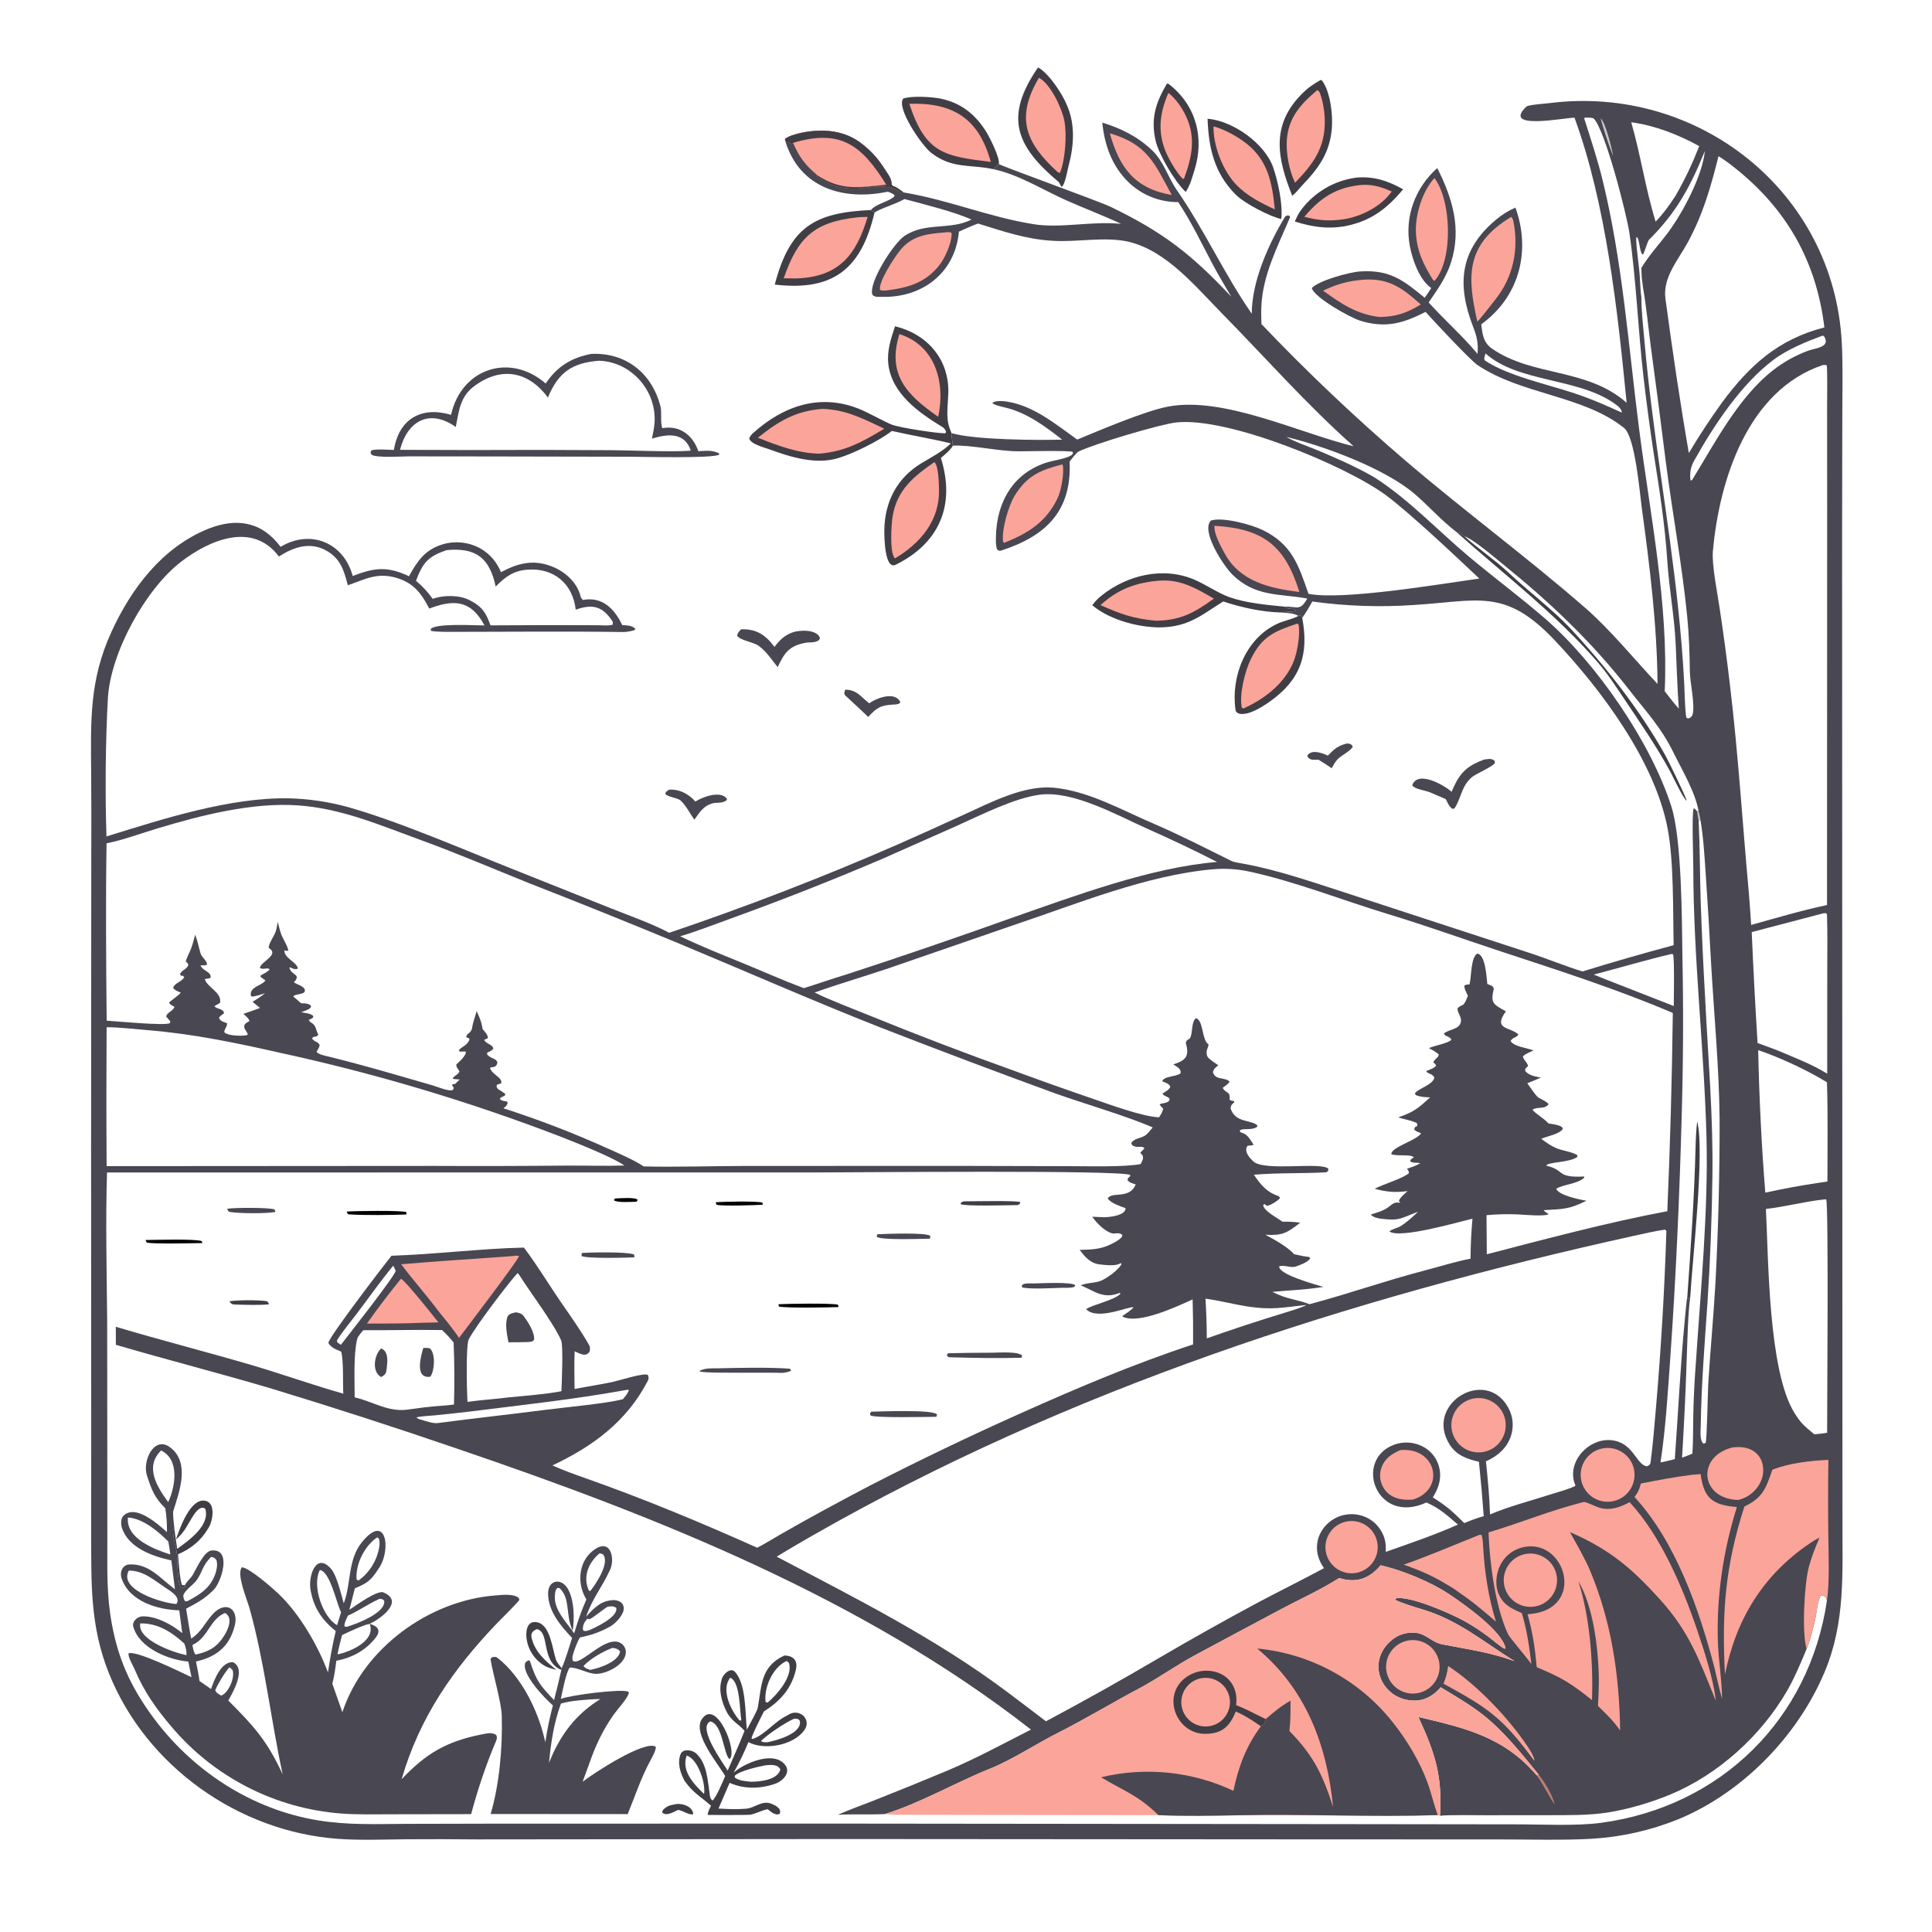
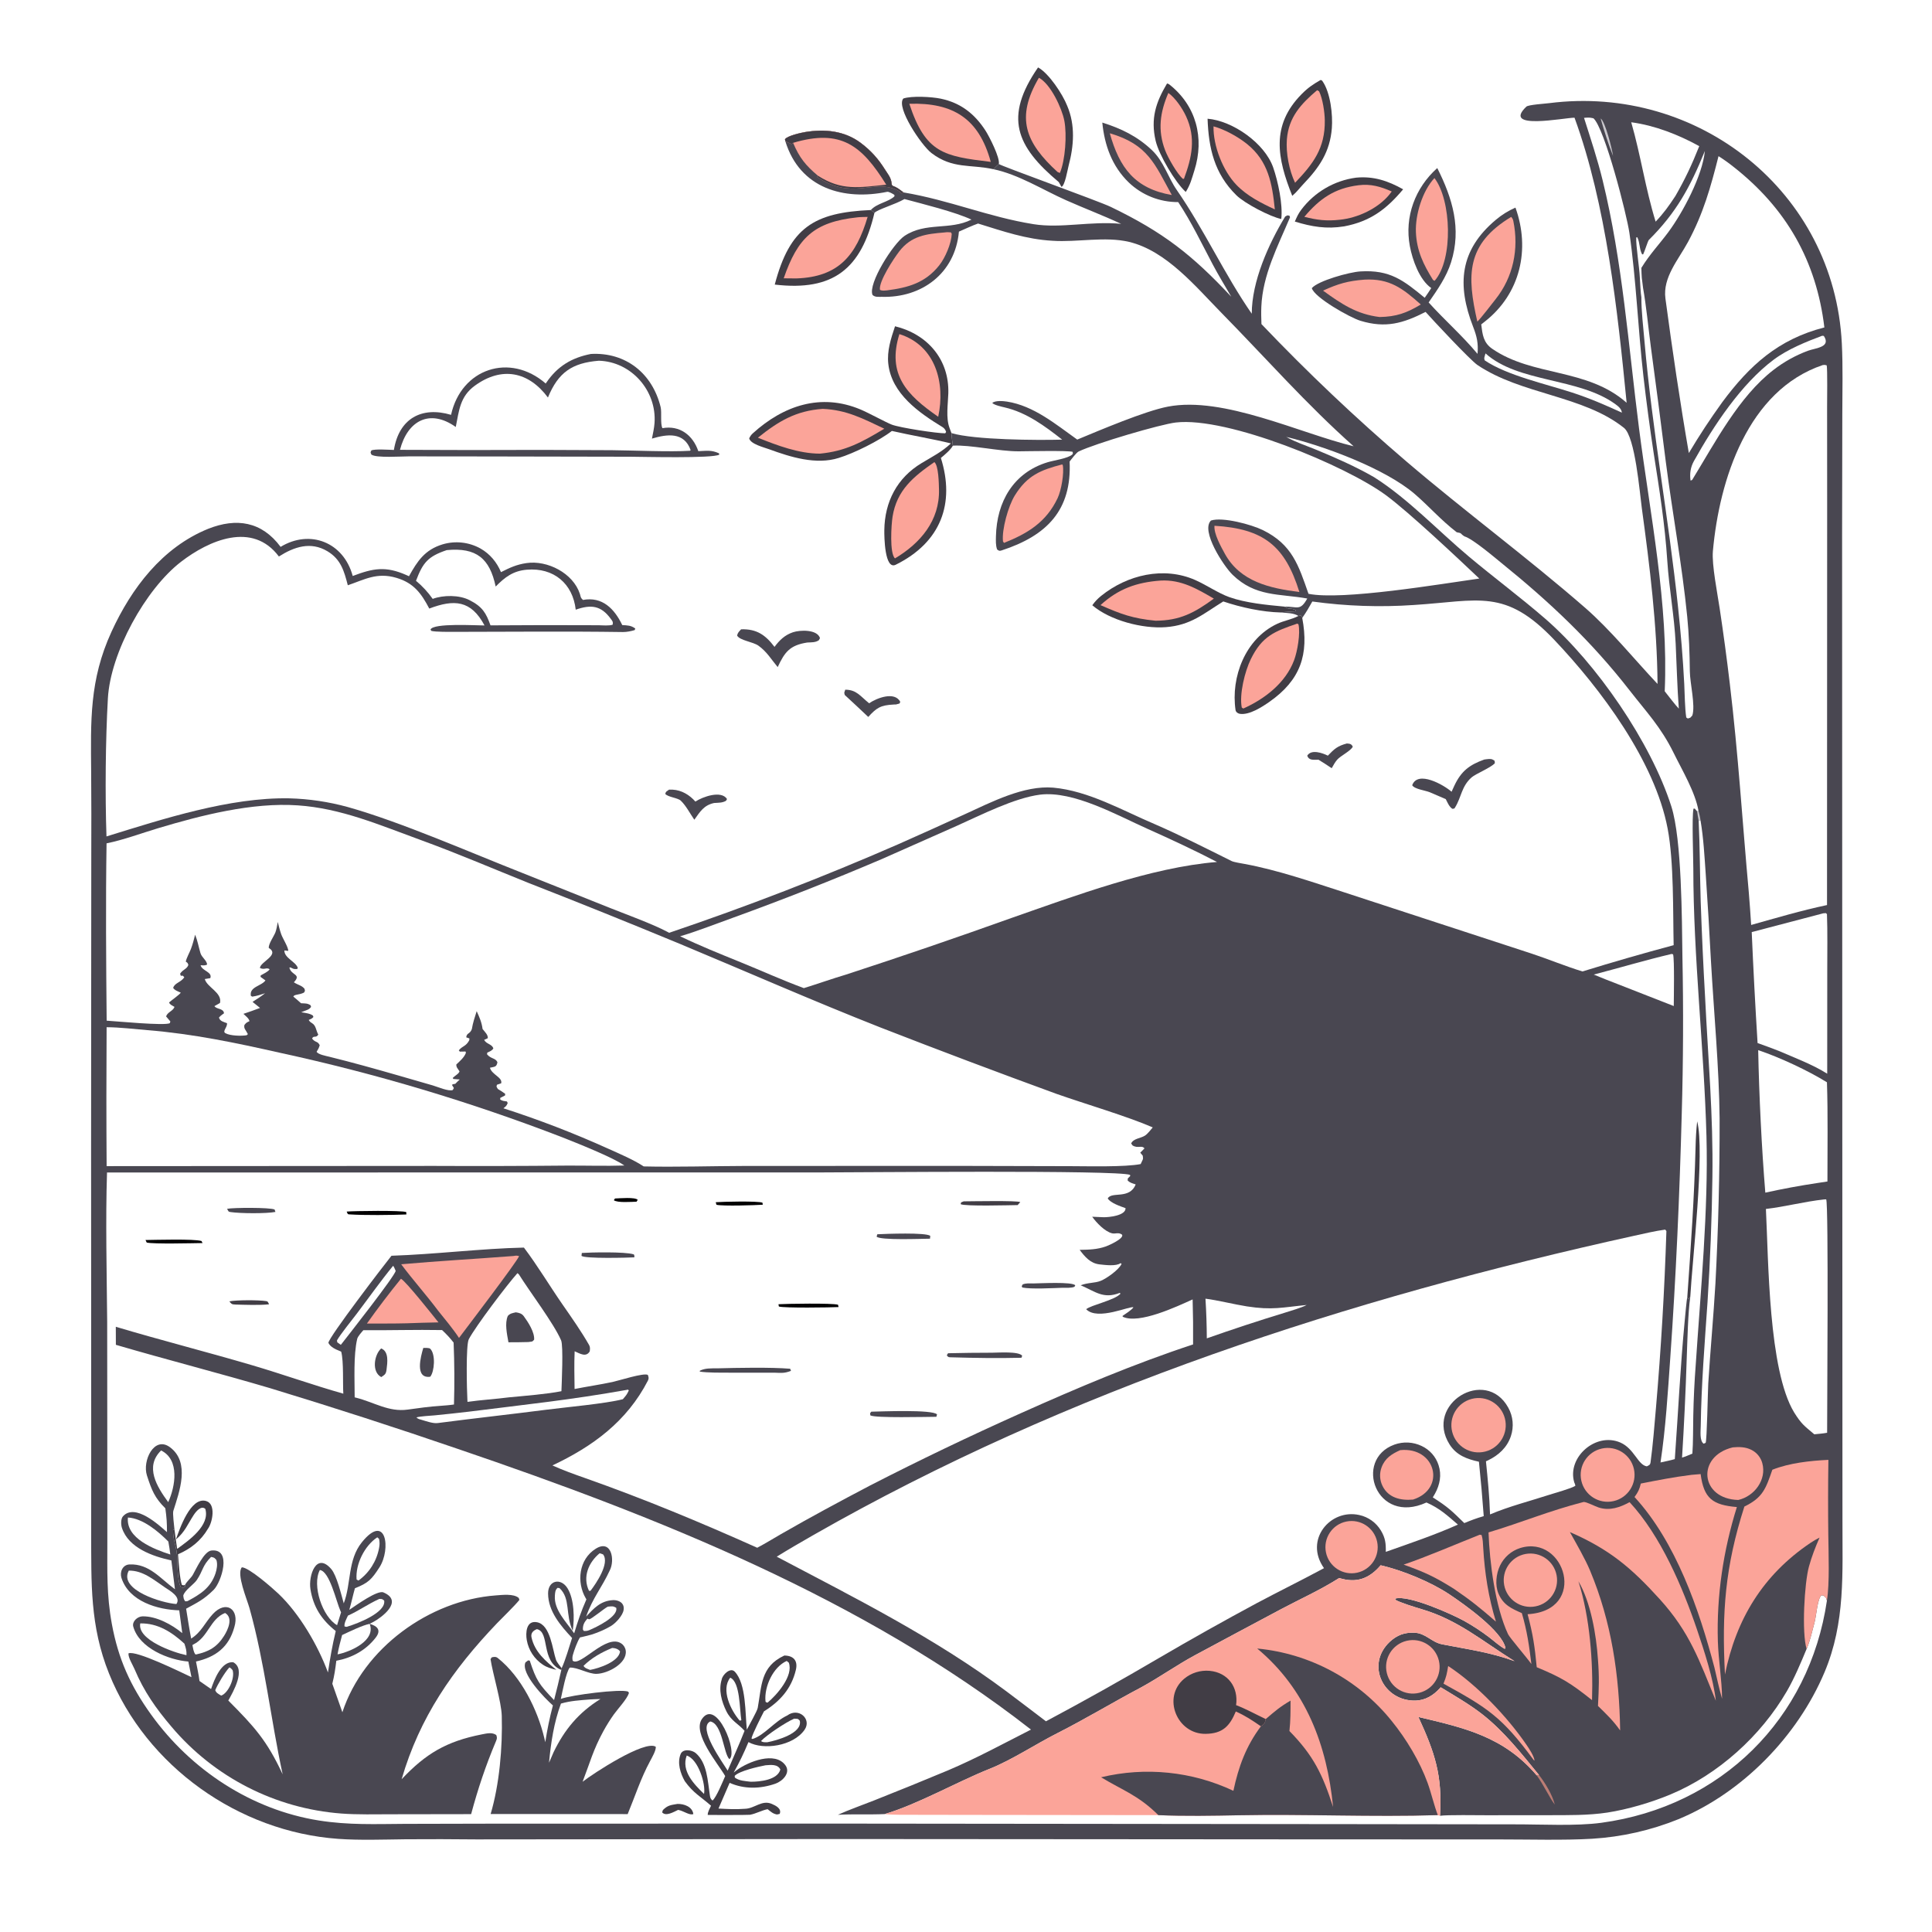
<svg xmlns="http://www.w3.org/2000/svg" version="1.1" style="display: block;" viewBox="0 0 2048 2048" width="1024" height="1024" preserveAspectRatio="none">
  <path transform="translate(0,0)" fill="rgb(255,255,255)" d="M 0 0 L 2048 0 L 2048 2048 L 0 2048 L 0 0 z" />
  <path transform="translate(0,0)" fill="rgb(73,71,81)" d="M 1669.05 124.769 C 1658.08 124.754 1591.55 138.395 1617.98 113.05 C 1620.09 111.027 1638.05 109.87 1642.18 109.344 C 1800.2 89.232 1944.4 203.298 1952.41 364.045 C 1953.65 388.826 1952.97 413.961 1952.92 438.861 L 1952.7 567.122 L 1952.83 954.631 L 1953.01 1445.3 L 1953.08 1611.25 C 1952.92 1667.25 1956.45 1719.64 1934.02 1772.77 C 1905.49 1840.33 1847.14 1900.33 1779.18 1928.44 C 1750 1940.25 1719.1 1947.25 1687.68 1949.16 C 1657.69 1950.95 1619.13 1949.83 1588.35 1949.86 L 1403.75 1949.81 L 891.5 1949.46 L 505.075 1949.84 C 480.094 1949.57 455.111 1949.52 430.129 1949.7 C 406.542 1949.97 381.522 1950.91 358.43 1949.26 C 253.014 1941.72 155.169 1872.42 115.605 1774.1 C 95.215 1723.44 96.846 1678 96.652 1624.88 L 96.689 1513.87 L 96.556 1218.3 L 96.763 905.789 C 96.894 876.81 96.851 847.831 96.634 818.853 C 96.207 764.401 94.588 721.105 118.173 669.702 C 139.366 623.511 172.004 580.332 220.64 560.574 C 250.69 548.667 277.454 552.755 297.461 579.704 C 328.501 560.834 364.209 574.694 373.898 610.573 C 395.616 602.358 408.754 599.825 430.99 609.678 C 431.842 610.058 432.69 610.446 433.535 610.842 C 442.35 594.927 450.286 582.772 469.149 577.044 C 482.649 573.015 497.206 574.634 509.491 581.532 C 519.452 587.254 526.659 595.973 531.069 606.494 C 540.397 601.809 547.333 598.484 558.035 596.898 C 580.252 593.605 607.498 607.557 614.672 629.459 C 615.908 633.232 615.07 633.188 617.958 635.967 C 638.539 632.116 651.385 645.419 659.623 662.632 C 664.883 662.913 668.982 662.88 673.414 666.258 L 672.827 667.911 C 669.174 669.057 664.167 670.041 660.319 669.985 C 600.808 669.108 541.339 669.753 481.83 669.793 C 476.829 669.796 461.269 669.965 457.172 668.744 L 456.374 667.333 C 459.273 660.217 504.886 663.041 513.617 663.01 C 499.299 636.075 481.302 635.149 455.04 645.105 C 446.732 629.277 438.817 618.049 420.238 612.541 C 399.564 606.411 386.555 614.322 368.687 620.417 C 364.817 605.438 361.4 592.994 347.233 584.432 C 329.338 573.616 311.678 579.697 295.637 589.921 C 267.546 552.346 221.328 572.884 192.014 595.427 C 154.173 624.527 117.087 691.878 114.361 740.303 C 111.859 784.76 111.325 841.549 112.871 886.648 C 173.006 868.066 243.438 845.126 306.415 846.261 C 327.448 846.804 348.338 849.899 368.624 855.478 C 424.883 871.251 498.912 903.859 554.315 925.603 L 647.531 962.827 C 664.774 969.684 690.844 979.117 706.842 987.472 C 707.679 987.906 708.512 988.351 709.338 988.806 C 791.507 961.024 872.45 929.739 951.944 895.036 C 975.823 884.474 999.627 873.742 1023.35 862.841 C 1051.01 850.219 1085.42 832.31 1116.5 834.933 C 1154.07 838.369 1189.57 859.005 1223.88 873.543 C 1251.68 885.62 1278.5 899.306 1305.59 912.766 C 1307.99 913.962 1316.53 915.298 1319.47 915.843 C 1354.39 922.308 1390.24 934.718 1423.95 945.589 L 1622.95 1010.65 C 1640.86 1016.52 1659.96 1024.46 1677.48 1029.78 C 1709.52 1019.89 1741.75 1010.6 1774.14 1001.92 C 1773.34 966.558 1774.47 913.805 1767.8 878.506 C 1754.27 806.873 1696.76 730.145 1647.72 678.404 C 1595.48 623.287 1567.81 636.917 1498.76 641.314 C 1462.85 643.8 1426.78 642.564 1391.12 637.625 C 1387.39 644.315 1384.8 648.774 1380.42 655.013 C 1380.05 653.174 1380.33 654.058 1378.77 652.428 L 1376.38 652.943 C 1371.44 649.695 1363.8 649.804 1357.59 649.241 C 1362.37 648.437 1368.46 648.357 1373.45 647.995 L 1373.41 646.689 C 1367.64 643.887 1366.55 646.702 1361.53 643.028 C 1375.18 642.745 1378.17 648.187 1385.75 634.446 C 1355.96 629.129 1330.93 632.948 1306.54 609.24 C 1297.2 600.161 1272.52 562.689 1283.68 551.778 C 1296.06 547.749 1326.71 556.048 1338.66 561.922 C 1369.84 577.241 1376.56 599.413 1387.06 629.459 C 1422.64 636.72 1528.09 618.909 1568.11 613.279 C 1545.61 591.958 1493.97 543.303 1469.34 525.074 C 1426.61 493.46 1301.22 441.506 1246.41 447.865 C 1230.21 449.745 1161.64 469.875 1143.42 478.59 C 1141.05 479.723 1135.85 486.63 1133.83 489.253 C 1136.24 540.572 1109.98 567.73 1061.82 583.448 C 1059.18 584.312 1058.95 583.778 1057.02 582.515 C 1055.39 578.313 1055.64 573.118 1055.74 568.555 C 1056.56 531.994 1074.18 501.063 1110.44 490.023 C 1117.26 487.947 1131.9 486.029 1136.61 481.826 C 1137.63 480.911 1137.22 480.572 1137.05 478.949 C 1131.71 477.468 1089.9 478.329 1080.11 478.413 C 1059.47 478.592 1028.38 471.323 1010.06 472.41 C 1009.39 467.998 1008.89 463.562 1008.57 459.112 C 1033.01 466.356 1099.37 466.775 1125.94 466.039 C 1107.61 451.641 1088.19 437.25 1065.05 431.888 C 1061.84 431.144 1053.9 429.407 1051.85 427.151 C 1055.1 424.338 1063.46 425.082 1067.4 425.696 C 1095.92 430.142 1119.16 449.821 1141.92 465.981 C 1165.73 456.135 1213.56 435.72 1238.08 431.027 C 1296.98 419.753 1377.95 459.307 1434.89 473.067 C 1384.82 428.564 1341.81 379.502 1295.05 331.918 C 1267.38 303.766 1236.4 265.87 1196.89 256.422 C 1171.5 250.349 1141.93 256.996 1115.83 255.228 C 1087.63 253.672 1063.39 245.164 1036.8 236.953 C 1031.08 238.903 1022.3 243.011 1016.5 245.523 C 1012.47 290.065 976.708 315.906 934.811 314.649 C 931.182 314.54 927.797 315.314 924.909 312.653 C 919.874 300.754 946.942 257.914 958.955 249.993 C 981.473 235.145 1006.68 244.349 1029.78 232.801 C 1012.66 224.708 977.729 216.092 958.772 210.994 C 949.212 216.654 929.934 222.066 926.928 225.701 L 923.149 222.634 C 929.525 215.446 941.846 214.16 948.139 208.135 L 948.142 206.639 C 946.789 205.607 942.131 202.988 940.478 203.327 C 894.682 212.722 847.903 199.989 832.481 149.67 L 832.103 147.588 C 834.745 143.913 848.926 140.745 853.664 139.965 C 874.232 136.583 895.087 138.574 912.217 151.338 C 922.829 159.244 930.901 168.18 937.907 179.383 C 940.902 184.172 944.347 187.988 945.066 193.728 C 945.274 195.394 945.085 195.434 945.966 196.826 C 951.15 198.684 953.4 200.694 957.718 203.96 C 1006.86 212.21 1047.55 229.944 1095.55 237.63 C 1124.85 242.321 1155.97 234.183 1188.44 237.285 C 1168.85 228.158 1149.53 220.911 1129.97 212.196 C 1105.29 201.202 1079.83 184.972 1053.07 179.368 C 1054.91 177.281 1056.75 175.695 1058.8 173.837 C 1060.19 175.645 1164.59 213.116 1177.4 219.286 C 1232.95 246.056 1263.81 270.186 1305.21 314.559 C 1298.77 303.526 1291.44 291.471 1285.53 280.293 C 1273.75 257.977 1262.95 235.351 1248.95 214.23 C 1229.4 214.368 1210.56 206.875 1196.45 193.346 C 1178.79 176.177 1170.87 154.103 1168.48 129.934 C 1188.47 136.222 1205.47 144.417 1220.94 159.01 C 1233.7 171.054 1238.07 187.935 1247.43 201.421 C 1276.29 243.032 1298.16 291.196 1326.92 332.571 C 1326.93 298.326 1344.62 258.786 1362.34 229.564 C 1365.41 227.991 1363.91 228.114 1366.93 228.675 C 1367.11 229.248 1367.28 229.821 1367.46 230.394 C 1354.52 261.077 1338.44 291.297 1337.06 325.29 C 1336.81 331.408 1336.96 337.498 1337.19 343.547 C 1385.85 394.64 1437.09 443.209 1490.72 489.062 C 1552.84 542.105 1618.95 590.868 1680.45 644.399 C 1707.27 667.746 1732.54 699.019 1757.06 725.017 C 1756.6 662.878 1748.77 599.984 1740.37 538.479 C 1738.12 521.969 1733.35 463.028 1721.48 453.562 C 1678.22 419.036 1612.64 418.348 1566.08 386.871 C 1557.95 381.198 1518.46 338.88 1511.18 330.639 C 1487.29 342.796 1468.85 348.129 1442.25 340.079 C 1430.85 336.627 1393.09 315.189 1390.59 305.419 C 1397.31 297.627 1430.16 288.433 1442.12 287.712 C 1473.49 285.821 1487.71 297.148 1510.26 315.656 C 1512.55 312.323 1515.08 308.798 1517.18 305.372 C 1504.68 296.644 1497.24 275.514 1494.51 260.985 C 1488.63 229.773 1500.15 199.051 1523.56 178.148 C 1539.76 210.291 1549.43 242.341 1538.21 277.963 C 1533.23 293.771 1523.77 307.038 1514.43 320.612 C 1531.76 339.82 1549.76 355.34 1566.24 375.127 C 1567.18 363.951 1565.63 356.863 1561.53 346.292 C 1544.32 301.93 1547.16 265.206 1585.74 232.937 C 1591.99 227.672 1598.96 223.34 1606.45 220.074 C 1622.33 264.159 1611.67 311.387 1574 340.863 L 1570.16 343.894 C 1571.51 354.647 1572.35 363.217 1581.83 369.744 C 1625.09 399.518 1682.12 389.82 1724.3 426.933 C 1714.66 328.983 1702.72 216.863 1669.05 124.769 z" />
  <path transform="translate(0,0)" fill="rgb(251,164,153)" d="M 832.481 149.67 L 832.103 147.588 C 834.745 143.913 848.926 140.745 853.664 139.965 C 874.232 136.583 895.087 138.574 912.217 151.338 C 922.829 159.244 930.901 168.18 937.907 179.383 C 940.902 184.172 944.347 187.988 945.066 193.728 C 945.274 195.394 945.085 195.434 945.966 196.826 C 951.15 198.684 953.4 200.694 957.718 203.96 L 955.602 205.1 C 953.552 202.731 952.429 202.137 949.603 200.913 C 924.809 190.172 903.358 212.513 866.296 187.661 L 866.883 186.168 C 853.98 175.32 847.367 167.099 840.722 151.41 C 840.154 151.845 839.587 152.279 839.02 152.714 L 832.481 149.67 z" />
  <path transform="translate(0,0)" fill="rgb(65,61,69)" d="M 832.481 149.67 L 832.103 147.588 C 834.745 143.913 848.926 140.745 853.664 139.965 C 874.232 136.583 895.087 138.574 912.217 151.338 C 922.829 159.244 930.901 168.18 937.907 179.383 C 940.902 184.172 944.347 187.988 945.066 193.728 C 945.274 195.394 945.085 195.434 945.966 196.826 C 951.15 198.684 953.4 200.694 957.718 203.96 L 955.602 205.1 C 953.552 202.731 952.429 202.137 949.603 200.913 C 924.809 190.172 903.358 212.513 866.296 187.661 L 866.883 186.168 C 892.258 202.461 910.346 198.693 939.47 195.803 C 913.56 154.193 891.62 136.329 840.722 151.41 C 840.154 151.845 839.587 152.279 839.02 152.714 L 832.481 149.67 z" />
  <path transform="translate(0,0)" fill="rgb(255,255,255)" d="M 113.441 1242.89 L 871.543 1242.82 C 909.075 1242.84 1185.56 1240.1 1197.88 1245.44 L 1198.11 1246.61 C 1195.1 1249.91 1195.44 1248.23 1195.45 1251.58 C 1198.14 1253.92 1200.48 1254.38 1203.86 1255.52 C 1197.48 1271.85 1178.18 1262.63 1174.26 1270.44 C 1177.34 1275.32 1187.57 1278.67 1193.14 1280.71 C 1193.4 1288.6 1175.47 1290.43 1169.76 1290.31 C 1165.76 1290.21 1161.77 1290.03 1157.78 1289.8 C 1162.16 1296.04 1171.22 1305.56 1178.93 1307.38 C 1182.4 1308.2 1185.7 1305.93 1189.47 1308.84 C 1191.66 1312.94 1175.46 1320.14 1172.3 1321.26 C 1162.98 1324.57 1154.19 1324.71 1144.49 1324.89 C 1149.9 1332.14 1155.81 1339.19 1165.45 1340.28 C 1171.45 1340.95 1183.16 1342.5 1187.88 1338.98 L 1188.92 1339.81 C 1185.96 1346.12 1172.95 1355.3 1166.75 1357.77 C 1160.55 1360.24 1153.31 1359.45 1145.57 1362.46 C 1161.01 1368.97 1169.43 1377.39 1187.07 1370.49 L 1187.74 1371.4 C 1181.75 1378.29 1156.58 1383.38 1151.39 1387.81 C 1163.42 1400.52 1199.02 1383.59 1201.45 1385.9 C 1199.13 1389 1193.36 1392.55 1189.96 1394.91 L 1190.14 1395.8 C 1207.4 1404.02 1247.62 1384.92 1264.23 1377.45 C 1264.71 1393.35 1264.87 1409.25 1264.71 1425.16 C 1202.46 1445.63 1141.49 1471.47 1081.72 1498.23 C 1027.94 1522.28 974.812 1547.76 922.398 1574.65 C 890.939 1591.17 858.815 1608.42 828.006 1626.15 C 819.549 1631.02 811.331 1636.14 802.681 1640.68 C 742.234 1613.6 682.235 1588.65 619.747 1566.64 C 608.345 1562.63 596.59 1558.42 585.595 1553.41 C 628.254 1533.3 664.455 1506.89 686.83 1463.47 C 688.072 1461.06 687.53 1459.75 686.738 1457.45 C 682.413 1455 656.286 1463.46 649.434 1464.93 C 636.013 1467.79 622.453 1469.75 609.074 1472.4 C 608.903 1459.08 608.56 1445.71 609.154 1432.41 C 614.732 1434.84 621.229 1439.06 625.127 1432.56 C 625.448 1430.08 625.756 1428.04 624.471 1425.78 C 616.283 1411.39 605.808 1396.51 596.382 1382.93 C 582.734 1363.26 569.716 1341.41 555.372 1322.49 C 510.607 1323.46 460.999 1329.65 414.98 1331.15 C 407.284 1340.72 348.108 1417.9 348.129 1423.51 C 351.267 1429.96 361.528 1432.19 361.723 1432.93 C 364.427 1443.16 363.237 1466.78 363.939 1477.35 C 332.046 1468.35 299.841 1456.8 267.77 1447.35 C 219.636 1433.17 170.717 1420.77 122.757 1406.44 L 122.832 1425.56 C 176.889 1441.43 232.373 1455.54 286.766 1471.65 C 353.381 1491.93 419.636 1513.36 485.501 1535.96 C 697.43 1608.12 915.009 1694.57 1092.89 1833.44 C 1063.25 1848.51 1035.54 1863.66 1004.83 1876.69 C 978.842 1887.56 952.747 1898.17 926.552 1908.53 C 914.645 1913.26 899.413 1918.62 888.203 1923.75 C 905.121 1922.85 921.517 1923.72 937.778 1923 C 973.208 1912.51 1014.02 1888.99 1049.28 1874.95 C 1072.38 1865.75 1098.15 1848.71 1120.82 1837.24 C 1150.78 1822.09 1180.32 1804.18 1210.1 1788.45 C 1228.87 1778.17 1248.1 1764.6 1266.65 1754.64 C 1296.9 1738.41 1327.34 1722.08 1357.64 1705.97 C 1379.09 1694.57 1398.7 1685.95 1419.62 1672.77 C 1437.76 1678.45 1451.38 1673.56 1463.55 1659.25 C 1486.63 1664.55 1516.79 1676.96 1536.42 1690.09 C 1552.35 1700.74 1591.94 1728.74 1595.89 1746.93 L 1595.12 1747.84 C 1589.96 1745.22 1583.62 1739.41 1578.73 1735.71 C 1570.31 1729.28 1561.43 1723.46 1552.18 1718.29 C 1539.37 1711.19 1493.36 1690.5 1479.13 1694.55 L 1479.04 1695.77 C 1483.41 1698.61 1500.89 1704 1506.97 1705.78 C 1545.72 1717.14 1571.91 1740.1 1605.51 1760.9 C 1579.07 1751.3 1555.84 1748.39 1528.65 1743.01 C 1517.38 1740.78 1511.35 1731.19 1499.24 1730.73 C 1488.83 1730.33 1480.89 1733.27 1473.15 1740.42 C 1447.28 1764.88 1466.68 1803.71 1500.71 1802.69 C 1510.91 1802.38 1519.56 1797.15 1526.33 1789.56 L 1527.19 1788.58 C 1541.63 1797.35 1558 1806.82 1571.14 1817.1 C 1594.37 1835.26 1612.82 1858.92 1631.36 1881.53 L 1628.93 1881.9 C 1593.88 1840.74 1552.27 1831.62 1503.56 1820.05 C 1521.01 1857.97 1529.09 1881.89 1526.49 1924.81 C 1533.93 1923.68 1567.08 1924.24 1575.66 1924.23 L 1641.41 1924.17 C 1661.78 1924.14 1683.72 1924.47 1703.82 1921.4 C 1725.23 1918.12 1750.3 1910.73 1770.6 1902.27 C 1821.34 1881.13 1866.64 1840.13 1894.14 1792.75 C 1902.15 1778.96 1908.97 1762.65 1915.07 1747.95 C 1919.15 1738.42 1920.76 1729.63 1923.46 1719.9 C 1925.42 1712.84 1926.46 1695.33 1930.67 1691.08 L 1933.09 1691.39 C 1936.39 1694.63 1935.45 1692.79 1936.6 1696.78 C 1918.18 1822.04 1824.63 1914.92 1697.55 1932.22 C 1670.63 1935.89 1633.32 1933.82 1605.78 1933.88 L 1433.85 1933.66 L 881.619 1933.08 L 522.034 1933.16 L 429.204 1933.37 C 397.723 1933.56 369.354 1934.77 337.997 1929.79 C 266.432 1918.43 202.282 1876.09 160.207 1817.57 C 138.159 1786.9 125.417 1758.62 118.59 1721.6 C 112.846 1690.44 113.813 1664.88 113.785 1633.6 L 113.737 1540.17 L 113.617 1401.19 C 113.178 1350.41 111.797 1293.45 113.441 1242.89 z" />
  <path transform="translate(0,0)" fill="rgb(251,164,153)" d="M 1463.55 1659.25 C 1486.63 1664.55 1516.79 1676.96 1536.42 1690.09 C 1552.35 1700.74 1591.94 1728.74 1595.89 1746.93 L 1595.12 1747.84 C 1589.96 1745.22 1583.62 1739.41 1578.73 1735.71 C 1570.31 1729.28 1561.43 1723.46 1552.18 1718.29 C 1539.37 1711.19 1493.36 1690.5 1479.13 1694.55 L 1479.04 1695.77 C 1483.41 1698.61 1500.89 1704 1506.97 1705.78 C 1545.72 1717.14 1571.91 1740.1 1605.51 1760.9 C 1579.07 1751.3 1555.84 1748.39 1528.65 1743.01 C 1517.38 1740.78 1511.35 1731.19 1499.24 1730.73 C 1488.83 1730.33 1480.89 1733.27 1473.15 1740.42 C 1447.28 1764.88 1466.68 1803.71 1500.71 1802.69 C 1510.91 1802.38 1519.56 1797.15 1526.33 1789.56 L 1527.19 1788.58 C 1541.63 1797.35 1558 1806.82 1571.14 1817.1 C 1594.37 1835.26 1612.82 1858.92 1631.36 1881.53 L 1628.93 1881.9 C 1593.88 1840.74 1552.27 1831.62 1503.56 1820.05 C 1521.01 1857.97 1529.09 1881.89 1526.49 1924.81 L 1524.14 1924.11 C 1454.74 1926.28 1383.26 1922.87 1313.67 1924.24 C 1286.06 1924.78 1255.32 1925.35 1227.88 1924.11 L 1030.17 1923.88 L 971.548 1923.78 C 961.832 1923.74 947.03 1924.05 937.778 1923 C 973.208 1912.51 1014.02 1888.99 1049.28 1874.95 C 1072.38 1865.75 1098.15 1848.71 1120.82 1837.24 C 1150.78 1822.09 1180.32 1804.18 1210.1 1788.45 C 1228.87 1778.17 1248.1 1764.6 1266.65 1754.64 C 1296.9 1738.41 1327.34 1722.08 1357.64 1705.97 C 1379.09 1694.57 1398.7 1685.95 1419.62 1672.77 C 1437.76 1678.45 1451.38 1673.56 1463.55 1659.25 z" />
  <path transform="translate(0,0)" fill="rgb(73,71,81)" d="M 1332.69 1747.5 C 1388.73 1752.84 1440.23 1780.62 1475.45 1824.54 C 1490.7 1843.37 1505.03 1867.1 1513.34 1890.01 C 1517.17 1900.57 1520.31 1914.26 1524.14 1924.11 C 1454.74 1926.28 1383.26 1922.87 1313.67 1924.24 C 1286.06 1924.78 1255.32 1925.35 1227.88 1924.11 C 1206.69 1903.06 1190.57 1898.11 1167.2 1883.99 C 1214.22 1872.69 1263.69 1877.74 1307.45 1898.33 C 1312.83 1872.88 1320.86 1850.97 1336.6 1829.96 C 1340.68 1827.22 1340.73 1826.73 1341.76 1822.28 C 1351.61 1813.82 1356.9 1809.25 1368.03 1802.72 C 1368.01 1814.41 1368.08 1823.31 1366.85 1834.97 C 1392.52 1861.08 1402.11 1881.33 1413.13 1915.47 C 1406.67 1849.96 1384.44 1790.61 1332.69 1747.5 z" />
  <path transform="translate(0,0)" fill="rgb(65,61,69)" d="M 1310.01 1814.23 C 1303.56 1829.69 1296.14 1837.73 1277.93 1837.95 C 1247.69 1838.32 1231.58 1799.28 1255.34 1779.49 C 1262.85 1773.28 1272.51 1770.28 1282.22 1771.15 C 1301.64 1772.91 1312.96 1788.53 1310.31 1807.53 C 1320.85 1811.51 1331.37 1817.4 1341.76 1822.28 C 1340.73 1826.73 1340.68 1827.22 1336.6 1829.96 C 1327.31 1823.55 1320.3 1818.85 1310.01 1814.23 z" />
-   <path transform="translate(0,0)" fill="rgb(251,164,153)" d="M 1271.19 1779.49 C 1284.98 1775.7 1299.22 1783.88 1302.92 1797.7 C 1306.61 1811.52 1298.34 1825.71 1284.5 1829.31 C 1270.78 1832.88 1256.75 1824.71 1253.09 1811.01 C 1249.43 1797.32 1257.52 1783.24 1271.19 1779.49 z" />
  <path transform="translate(0,0)" fill="rgb(73,71,81)" d="M 175.268 1598.87 C 163.941 1587.76 160.72 1579.41 155.752 1564.04 C 150.718 1548.47 163.442 1521.7 180.192 1534.14 C 201.808 1550.2 190.156 1581.3 183.734 1601.59 C 182.885 1604.27 184.533 1617.1 184.936 1621.24 L 183.473 1621.75 C 183.366 1631.77 186.129 1637.11 187.364 1645.76 C 188.445 1653.33 187.456 1675.88 191.846 1682.57 C 195.177 1682.98 193.771 1683.39 196.3 1681.7 L 196.026 1680.19 C 198.49 1675.74 202.303 1672.99 204.367 1669.45 C 207.71 1663.71 216.223 1644.47 224.044 1643.62 C 246.343 1641.18 234.612 1677.24 226.544 1685.25 C 215.813 1695.91 208.716 1699 197.297 1705.29 C 198.984 1715.49 200.634 1726.94 202.645 1736.97 C 213.58 1730.05 217.09 1720.21 225.543 1711.03 C 239.633 1695.72 254.134 1705.85 248.436 1724.74 C 242.63 1746.11 228.523 1756.57 207.753 1761.28 C 208.917 1767.44 210.755 1775.89 211.468 1781.93 C 215.528 1784.81 219.614 1787.66 223.726 1790.46 C 227.153 1780.51 234.447 1760.99 247.201 1762.02 C 261.131 1769.54 247.088 1793.45 242.015 1802.63 C 269.463 1830.27 282.797 1844.68 299.635 1880.88 C 286.907 1822.04 280.727 1762.87 264.519 1704.86 C 261.819 1695.2 250.417 1668.58 256.351 1661.42 C 263.768 1661.42 288.812 1683.39 295.187 1689.44 C 317.28 1710.41 337.026 1744.05 347.644 1772.88 C 350.069 1756.98 352.155 1744.71 355.906 1728.97 C 340.877 1717 332.062 1703.48 329.065 1684.46 C 326.839 1670.34 335.203 1644.74 351.154 1663.28 C 357.022 1670.19 361.6 1689.91 364.385 1699.61 C 372.45 1678.7 368.324 1653.74 383.602 1634.86 C 409.402 1602.98 414.658 1642.13 402.245 1661.41 C 393.886 1674.39 390.462 1677.94 376.219 1683.64 C 374.122 1691.08 372.386 1699.35 370.277 1706.51 C 377.774 1701.45 400.14 1685.35 406.434 1688.02 C 428.742 1697.46 403.335 1715.22 396.24 1719.06 C 394.797 1719.84 393.343 1720.6 391.877 1721.34 C 399.722 1723.61 404.609 1727.77 398.201 1736.02 C 387.769 1749.44 373.123 1757.37 356.523 1760.47 C 355.339 1769.86 354.512 1775.73 352.282 1784.85 L 362.938 1815.06 C 385.318 1746.93 455.263 1696.42 525.434 1691.21 C 532.457 1690.69 544.334 1689.17 549.855 1693.85 C 550.102 1694.55 550.349 1695.25 550.597 1695.95 C 545.799 1702.03 531.732 1715.63 526.849 1720.73 C 479.923 1769.79 444.736 1820.61 425.751 1886.05 C 451.242 1859.02 473.094 1845.93 510.623 1838.54 C 515.995 1837.49 521.651 1836.06 526.067 1839.19 C 527.063 1841.92 526.95 1842.94 525.719 1845.85 C 514.886 1871.52 506.62 1896.17 499.421 1923.06 L 415.969 1923.19 C 399.058 1923.22 378.381 1923.72 361.699 1922.41 C 291.914 1917.11 227.171 1884.04 181.968 1830.61 C 165.284 1811.02 152.605 1793.04 142.59 1769.28 C 140.73 1764.86 135.816 1757.26 136.184 1752.64 C 144.179 1749.08 192.319 1772.9 202.966 1777.87 C 201.905 1772.34 200.799 1766.81 199.649 1761.3 C 179.208 1759.72 147.644 1747.29 141.267 1724.28 C 139.771 1718.88 145.682 1713.47 151.144 1713.39 C 165.81 1713.16 182.13 1722.05 193.207 1731.16 C 192.059 1723.12 190.991 1715.08 190.004 1707.02 C 167.269 1706.36 136.766 1697.71 128.739 1672.63 C 126.776 1666.5 129.842 1658.71 137.282 1658.37 C 158.324 1657.42 170.276 1673.69 185.467 1684.66 C 184.113 1674.49 182.838 1664.31 181.64 1654.11 C 162.06 1649.83 136.27 1641 129.271 1619.67 C 128.178 1616.48 127.875 1610.09 130.382 1607.32 C 143.245 1593.09 168.698 1616.84 176.989 1624.11 C 177.019 1613.86 176.64 1609.08 175.268 1598.87 z" />
  <path transform="translate(0,0)" fill="rgb(255,255,255)" d="M 362.646 1733.21 C 370.19 1729.73 384.107 1722.84 391.877 1721.34 C 398.69 1739.11 371.504 1750.98 357.816 1753.69 C 358.984 1746.74 360.868 1740.03 362.646 1733.21 z" />
  <path transform="translate(0,0)" fill="rgb(255,255,255)" d="M 136.524 1664.92 C 151.5 1664.65 162.963 1674.7 174.827 1682.7 C 180.225 1686.34 192.197 1692.89 186.988 1700.33 C 172.217 1699.42 125.426 1685.51 136.524 1664.92 z" />
  <path transform="translate(0,0)" fill="rgb(255,255,255)" d="M 170.783 1537.56 C 190.76 1547.39 185.874 1575.73 178.327 1592.34 C 166.387 1576.07 153.086 1554.76 170.783 1537.56 z" />
  <path transform="translate(0,0)" fill="rgb(255,255,255)" d="M 135.604 1608.63 C 151.366 1609.51 167.867 1623.42 178.448 1634.11 C 179.381 1638.75 179.913 1643.16 180.532 1647.84 C 163.389 1642.28 133.321 1630.89 135.604 1608.63 z" />
  <path transform="translate(0,0)" fill="rgb(255,255,255)" d="M 148.674 1720.87 C 167.245 1720.52 182.06 1730.02 195.494 1742.35 C 196.937 1747.03 197.948 1749.74 197.667 1754.57 C 184.114 1751.84 145.282 1738.38 148.674 1720.87 z" />
  <path transform="translate(0,0)" fill="rgb(255,255,255)" d="M 238.598 1709.82 C 247.499 1714.98 241.64 1727.56 237.553 1734.06 C 229.97 1746.12 221.197 1750.87 207.876 1753.79 L 207.059 1753.65 C 205.044 1750.9 204.731 1747.41 203.953 1743.88 C 204.295 1743.65 204.638 1743.42 204.98 1743.2 C 220.904 1735.39 222.599 1716.13 238.598 1709.82 z" />
  <path transform="translate(0,0)" fill="rgb(255,255,255)" d="M 339.05 1664.28 C 349.506 1665.6 356.419 1697.73 360.899 1707.7 L 361.549 1709.13 L 357.315 1722.76 C 341.917 1714.02 330.475 1680.56 339.05 1664.28 z" />
  <path transform="translate(0,0)" fill="rgb(255,255,255)" d="M 223.74 1650.42 C 227.489 1651.05 227.313 1651.42 229.373 1653.65 C 230.865 1658.01 229.845 1663.59 228.412 1667.88 C 223.269 1683.28 212.062 1690.14 198.9 1697.19 C 198.23 1697.46 197.131 1697.42 196.318 1697.47 C 194.533 1694.97 194.719 1694.43 194.28 1691.41 C 195.521 1685.93 205.588 1679.4 208.548 1674.99 C 215.51 1664.63 214.202 1660.01 223.74 1650.42 z" />
  <path transform="translate(0,0)" fill="rgb(255,255,255)" d="M 399.924 1629.63 C 400.782 1630.11 401.151 1630.7 401.87 1631.47 C 402.507 1635.37 402.538 1637.12 401.81 1641.06 C 399.233 1654.91 391.414 1667.23 379.981 1675.46 L 377.999 1674.36 C 376.628 1658.28 386.444 1638.56 399.924 1629.63 z" />
  <path transform="translate(0,0)" fill="rgb(255,255,255)" d="M 402.149 1694.9 C 405.861 1695.21 404.246 1694.61 407.227 1696.65 C 409.521 1709.37 378.714 1721.09 369.231 1723.95 C 366.885 1724.73 367.723 1724.66 365.186 1724.07 C 364.7 1720.52 367.285 1716.09 368.84 1712.6 C 379.624 1707.94 390.01 1700.36 402.149 1694.9 z" />
  <path transform="translate(0,0)" fill="rgb(255,255,255)" d="M 243.208 1767.46 C 245.206 1768.65 244.869 1768.6 246.525 1770.37 C 249.343 1778.81 241.868 1794.91 234.48 1797.4 C 231.609 1795.72 229.053 1794.48 228.176 1791.63 C 230.841 1785.23 238.446 1772.51 243.208 1767.46 z" />
  <path transform="translate(0,0)" fill="rgb(73,71,81)" d="M 621.609 1695.4 L 620.909 1694.22 C 610.992 1677.21 613.47 1652.92 631.588 1641.66 C 648.097 1631.41 652.085 1653.58 646.4 1664.65 C 637.804 1683.28 628.373 1693.55 621.321 1713.63 C 629.427 1704.96 636.593 1696.9 649.789 1696.2 C 653.126 1696.02 657.347 1697.18 659.498 1699.82 C 661.135 1701.84 661.423 1704.04 661.064 1706.54 C 660.205 1712.56 652.704 1720.55 647.824 1723.53 C 642.053 1727.05 634.525 1730.29 628.074 1732.43 C 626.623 1732.92 614.707 1735.92 614.857 1735.7 C 612.095 1739.71 608.59 1749.44 607.222 1754.46 C 606.586 1756.79 606.709 1758.35 607.066 1760.39 C 615.016 1767.47 642.683 1731.12 658.719 1742.24 C 661.292 1744.03 662.971 1746.83 663.325 1749.94 C 664.87 1763.22 644.473 1774.04 632.427 1774.35 C 623.639 1774.58 612.287 1767.29 604.008 1767.72 C 600.145 1771.92 595.995 1794.24 594.507 1800.91 C 605.652 1796.72 657.394 1790.13 665.807 1793.15 L 666.747 1794.6 C 664.715 1801.07 655.14 1811.19 650.797 1817.22 C 646.721 1822.95 642.986 1828.91 639.61 1835.08 C 628.832 1854.76 625.258 1868.85 617.576 1888.75 C 628.786 1879.95 683.444 1844.22 695.079 1851.58 C 695.825 1854.99 690.977 1863.4 689.033 1867 C 679.197 1885.21 673.18 1904.15 665.366 1923.02 L 520.097 1922.92 C 529.372 1891.73 532.811 1852.36 531.897 1818.93 C 531.488 1803.95 522.441 1774.71 519.998 1758.78 C 520.417 1758.14 520.837 1757.5 521.257 1756.86 C 523.541 1756.3 525.603 1755.94 527.625 1757.54 C 552.79 1777.49 569.835 1812.69 576.866 1841.9 L 578.023 1846.82 C 580.002 1833.68 582.698 1820.66 586.098 1807.82 C 577.64 1800.43 551.767 1773.92 556.987 1762.22 L 559.846 1760.09 L 561.565 1760.35 C 568.415 1781.18 571.282 1785.38 587.341 1802.15 C 590.103 1791.56 592.667 1780.91 595.032 1770.21 C 595.641 1769.37 595.368 1769.94 595.361 1768.35 C 599.105 1760.67 603.569 1745.11 606.422 1736.32 C 594.242 1723.26 581.126 1708.08 580.988 1689.25 C 580.883 1675.08 594.504 1672.24 601.558 1683.59 C 608.801 1695.24 609.057 1715.65 607.106 1728.7 C 599.087 1711.72 605.054 1694.46 593.072 1683.45 L 591 1683.18 C 588.456 1685.62 588.457 1688.04 588.195 1691.48 C 587.049 1706.54 600.243 1719.2 608.638 1731.38 C 612.814 1717.71 615.829 1708.63 621.609 1695.4 z" />
  <path transform="translate(0,0)" fill="rgb(255,255,255)" d="M 625.216 1801.5 C 628.742 1801.21 632.907 1801.17 636.495 1801.03 C 613.44 1815.33 598.505 1833.27 586.826 1857.39 L 581.987 1868.59 C 584.017 1847.09 587.126 1826.2 594.63 1805.86 C 605.017 1802.86 614.532 1802.38 625.216 1801.5 z" />
  <path transform="translate(0,0)" fill="rgb(255,255,255)" d="M 635.651 1646.51 C 636.927 1646.79 638.061 1647.28 639.304 1647.73 C 646.603 1657.1 631.877 1678.52 625.994 1686.3 L 624.388 1686.38 C 617.353 1671.75 623.805 1656.27 635.651 1646.51 z" />
  <path transform="translate(0,0)" fill="rgb(255,255,255)" d="M 648.924 1746.9 C 651.858 1746.93 655.727 1748.04 657.288 1750.66 C 655.871 1761.53 634.818 1768.54 625.54 1770.16 C 622.655 1769.05 619.794 1768.27 618.584 1765.85 C 627.308 1757.27 637.705 1751.51 648.924 1746.9 z" />
  <path transform="translate(0,0)" fill="rgb(255,255,255)" d="M 644.283 1703.11 C 648.933 1702.74 649.602 1702.31 653.19 1704.28 C 655.755 1713.71 631.827 1725.04 624.46 1728.11 C 621.748 1729 621.814 1728.91 618.93 1728.92 L 617.889 1727.49 C 617.746 1722.44 619.382 1719.55 622.667 1715.82 C 623.263 1716.05 623.829 1716.38 624.455 1716.5 C 626.344 1716.86 640.419 1705.05 644.283 1703.11 z" />
  <path transform="translate(0,0)" fill="rgb(65,61,69)" d="M 831.426 1754.93 C 840.935 1755.02 845.99 1760.2 843.666 1770.08 C 838.962 1790.08 826.816 1803.51 809.861 1814.08 C 806.924 1819.77 797.892 1837.49 796.585 1842.77 L 797.656 1843.43 C 810.451 1839.43 820.652 1824.98 834.498 1818.49 C 846.616 1809.52 860.767 1822.32 852.855 1833.68 C 840.78 1851.02 809.072 1855.46 793.391 1846.69 C 788.172 1859.13 784.189 1867.31 777.764 1878.96 C 778.923 1878 780.109 1877.07 781.32 1876.18 C 792.828 1867.78 821.799 1855.77 832.753 1871.54 C 838.208 1879.39 829.582 1888.13 821.891 1890.8 C 805.99 1896.31 789.087 1896.79 773.434 1889.89 L 761.628 1917.15 C 771.626 1917.66 779.61 1918.16 789.663 1917.39 C 799.956 1917.18 807.515 1907.67 818.086 1912.19 C 822.458 1914.05 828.823 1917.24 826.5 1922.81 L 823.62 1923.44 C 819.188 1922.6 817.283 1920.58 813.706 1917.82 C 807.161 1919.09 801.504 1922.58 794.972 1923.74 C 793.104 1924.07 750.288 1923.95 750.233 1923.93 C 750.021 1921.07 752.399 1916.99 753.735 1914.15 C 742.48 1904.22 735.087 1900.87 725.887 1888.1 C 721.215 1879.8 717.674 1868.69 721.526 1859.31 C 723.946 1853.44 733.613 1854.96 737.588 1858.41 C 749.729 1868.98 750.171 1888.1 752.445 1902.87 C 752.873 1905.66 753.208 1907.08 755.323 1908.64 C 759.459 1905.11 766.179 1888.49 768.722 1882.7 C 761.705 1870.22 733.67 1837.66 743.983 1822.35 C 759.523 1799.28 782.86 1858.22 773.172 1864.77 C 766.923 1858.82 765.853 1827.25 752.939 1824.82 C 738.875 1831.25 766.425 1868.75 771.361 1876.94 C 777.476 1862.44 783.46 1849.61 789.265 1834.73 C 782.53 1827.05 775.113 1824.41 769.907 1813.84 C 764.898 1803.61 761.514 1791.48 765.064 1780.24 C 765.874 1775.33 774.211 1767.06 778.906 1772.05 C 791.144 1785.05 789.849 1816.44 791.674 1833.5 C 793.796 1829.21 802.566 1814.02 803.228 1810.43 C 807.516 1787.15 806.016 1766.66 831.426 1754.93 z" />
  <path transform="translate(0,0)" fill="rgb(255,255,255)" d="M 811.505 1871.26 C 817.202 1870.85 824.412 1869.9 827.201 1875.75 C 824.223 1886.9 805.516 1888.76 795.756 1888.71 C 789.781 1887.96 783.797 1887.82 778.983 1884.37 L 778.797 1882.47 C 784.083 1877.08 803.745 1872.78 811.505 1871.26 z" />
  <path transform="translate(0,0)" fill="rgb(255,255,255)" d="M 833.942 1760.68 L 836.154 1762.46 C 841.334 1776.34 823.677 1796.52 813.64 1804.89 C 812.691 1804.59 811.556 1804.61 811.439 1803.37 C 809.982 1787.88 819.568 1767.05 833.942 1760.68 z" />
  <path transform="translate(0,0)" fill="rgb(255,255,255)" d="M 841.851 1821.85 C 846.312 1822.23 845.248 1821.46 847.789 1823.99 C 850.887 1837.25 823.467 1844.99 813.371 1846.86 C 810.704 1846.82 808.754 1847.16 806.732 1845.58 C 812.551 1839.22 833.267 1825.51 841.851 1821.85 z" />
  <path transform="translate(0,0)" fill="rgb(255,255,255)" d="M 774.077 1778.43 C 784.674 1782.81 783.942 1812.2 785.864 1823.51 L 784.146 1823.96 C 774.758 1813.29 763.937 1791.16 774.077 1778.43 z" />
  <path transform="translate(0,0)" fill="rgb(255,255,255)" d="M 727.947 1860.97 C 740.355 1864.88 748.328 1891.66 746.285 1901.66 C 735.491 1891.11 721.946 1877.29 727.947 1860.97 z" />
  <path transform="translate(0,0)" fill="rgb(65,61,69)" d="M 186.48 1631.88 C 190.215 1621.44 201.859 1586.29 218.518 1591.15 C 229.31 1594.29 225.127 1614.09 220.492 1620.46 C 212.893 1633.4 202.009 1641.87 188.696 1647.59 C 189.397 1655.59 190.457 1673.56 192.807 1680.08 C 194.918 1680.6 193.845 1680.56 196.026 1680.19 L 196.3 1681.7 C 193.771 1683.39 195.177 1682.98 191.846 1682.57 C 187.456 1675.88 188.445 1653.33 187.364 1645.76 C 186.129 1637.11 183.366 1631.77 183.473 1621.75 L 184.936 1621.24 C 185.782 1628.13 186.743 1635 187.817 1641.85 C 199.969 1633 222.893 1617.19 217.63 1599.45 C 213.196 1595.59 207.769 1602.22 205.394 1605.85 C 198.828 1615.91 196.041 1624.02 186.48 1631.88 z" />
  <path transform="translate(0,0)" fill="rgb(65,61,69)" d="M 589.795 1770.08 C 584.563 1768.86 580.012 1767.67 575.474 1764.65 C 566.463 1758.67 560.296 1749.26 558.412 1738.6 C 557.057 1731.06 557.67 1717.33 569.365 1719.66 C 583.568 1722.49 585.583 1748.44 589.409 1759.55 C 590.242 1761.97 593.636 1766.14 595.361 1768.35 C 595.368 1769.94 595.641 1769.37 595.032 1770.21 C 572.79 1761.04 583.309 1730.04 569.139 1726.96 C 565.132 1728.5 562.415 1731.2 563.437 1735.78 C 566.872 1751.17 578.353 1760.91 589.795 1770.08 z" />
  <path transform="translate(0,0)" fill="rgb(73,71,81)" d="M 760.064 1450.5 C 781.334 1449.94 816.995 1449.21 837.599 1450.93 L 838.436 1452.98 L 838.285 1453.25 C 831.334 1455.83 828.463 1455.38 821.074 1455.11 L 772.723 1455.09 C 764.787 1455.07 749.368 1455.23 741.826 1453.94 L 741.804 1453.09 C 747.226 1450.17 754.017 1450.52 760.064 1450.5 z" />
  <path transform="translate(0,0)" fill="rgb(73,71,81)" d="M 1005 1434.49 C 1020.52 1434.12 1036.04 1433.94 1051.57 1433.93 C 1058.35 1433.89 1079.87 1432.28 1083.55 1437.12 L 1082.79 1439.28 C 1058.1 1439.92 1031.99 1439.49 1007.24 1438.77 C 1004.99 1438.7 1004.75 1438.16 1003.65 1436.59 L 1005 1434.49 z" />
  <path transform="translate(0,0)" fill="rgb(73,71,81)" d="M 923.613 1496.44 C 933.795 1496.25 988.559 1493.93 993.295 1499.33 L 992.587 1501.86 C 982.118 1501.9 927.674 1503.32 922.624 1500.38 L 922.31 1498.06 L 923.613 1496.44 z" />
  <path transform="translate(0,0)" fill="rgb(73,71,81)" d="M 929.975 1308.37 C 939.137 1307.92 981.607 1306.27 986.118 1310.09 L 985.833 1313.06 C 977.013 1313.13 933.021 1314.92 929.254 1310.9 L 929.975 1308.37 z" />
  <path transform="translate(0,0)" fill="rgb(73,71,81)" d="M 616.762 1328.2 C 625.559 1327.54 662.457 1326.72 671.514 1329.61 C 672.661 1329.97 672.374 1331.35 672.473 1332.84 C 665.636 1333.23 620.154 1334.42 616.403 1331.28 L 616.762 1328.2 z" />
  <path transform="translate(0,0)" fill="rgb(73,71,81)" d="M 1095.23 1360.51 C 1101.74 1360.48 1137.09 1358.45 1139.82 1362.55 L 1138.99 1364.04 C 1135.92 1365.46 1130.18 1365.07 1126.55 1365.09 C 1116.22 1365.42 1093.05 1366.76 1083.66 1364.81 L 1083.08 1363.4 L 1084.04 1361.59 C 1087.45 1360.06 1091.41 1360.48 1095.23 1360.51 z" />
-   <path transform="translate(0,0)" fill="rgb(65,61,69)" d="M 1021.57 1273.48 C 1029.82 1273.45 1078.92 1272.49 1081.53 1274.3 L 1080.92 1276.34 L 1078.75 1277.43 C 1070.58 1277.54 1022.26 1278.88 1018.35 1276.45 L 1018.81 1274.59 L 1021.57 1273.48 z" />
+   <path transform="translate(0,0)" fill="rgb(65,61,69)" d="M 1021.57 1273.48 C 1029.82 1273.45 1078.92 1272.49 1081.53 1274.3 L 1078.75 1277.43 C 1070.58 1277.54 1022.26 1278.88 1018.35 1276.45 L 1018.81 1274.59 L 1021.57 1273.48 z" />
  <path transform="translate(0,0)" fill="rgb(65,61,69)" d="M 718.124 1912.23 C 725.047 1912.07 733.875 1915.11 734.967 1922.95 C 730.983 1924.76 724.549 1919.49 718.845 1918.55 C 714.298 1920.65 705.789 1925.83 701.896 1921.16 L 702.69 1918.72 C 707.89 1913.63 710.797 1913.48 718.124 1912.23 z" />
  <path transform="translate(0,0)" fill="rgb(2,1,2)" d="M 367.494 1284.32 C 374.902 1283.62 426.334 1282.92 430.674 1284.87 L 430.753 1287.39 C 414.33 1288.03 386.905 1288.4 369.864 1287.27 C 368.291 1287.16 368.368 1286.2 367.494 1284.32 z" />
  <path transform="translate(0,0)" fill="rgb(73,71,81)" d="M 240.704 1281.4 C 246.807 1280.06 286.25 1279.83 291.089 1282.14 L 291.961 1284.7 C 282.315 1286.55 254.838 1286.4 244.131 1284.8 C 241.838 1284.46 242.212 1283.85 240.704 1281.4 z" />
  <path transform="translate(0,0)" fill="rgb(2,1,2)" d="M 825.198 1382.54 C 833.279 1382.01 882.845 1381.2 888.346 1383.08 L 888.898 1385.54 C 880.708 1386 830.707 1386.71 825.631 1384.94 L 825.198 1382.54 z" />
  <path transform="translate(0,0)" fill="rgb(2,1,2)" d="M 154.272 1314.46 C 164.935 1314.34 205.526 1313.09 213.605 1315.54 L 214.698 1317.69 C 205.169 1317.81 162.179 1318.92 155.529 1317.14 L 154.272 1314.46 z" />
  <path transform="translate(0,0)" fill="rgb(2,1,2)" d="M 758.699 1274.4 C 765.431 1273.82 804.037 1272.93 808.252 1274.92 L 808.565 1277.06 C 800.779 1277.61 766.032 1278.72 759.496 1277.11 L 758.699 1274.4 z" />
  <path transform="translate(0,0)" fill="rgb(65,61,69)" d="M 243.147 1379.48 C 250.45 1378.01 274.167 1377.98 282.08 1379.22 C 284.22 1379.55 283.832 1380.14 285.267 1382.58 C 275.901 1383.76 259.012 1383.13 249.375 1382.87 C 245.309 1382.76 245.069 1381.88 243.147 1379.48 z" />
  <path transform="translate(0,0)" fill="rgb(2,1,2)" d="M 651.911 1270.45 C 656.675 1270.28 673.436 1268.77 676.005 1271.92 L 674.754 1273.84 C 669.022 1274 654.66 1275.19 650.694 1272.29 L 651.911 1270.45 z" />
  <path transform="translate(0,0)" fill="rgb(255,255,255)" d="M 1765.18 1303.42 L 1766.46 1304.97 C 1764.45 1367.65 1760.75 1430.26 1755.36 1492.73 C 1753.77 1511.08 1752.16 1531.79 1749.64 1550.2 C 1749.25 1553.09 1747.84 1553.25 1745.68 1554.39 C 1736.08 1552.86 1732.42 1535.57 1717.59 1529.13 C 1691.71 1517.89 1661.15 1544.63 1668.68 1571.05 C 1669.24 1573.02 1669.45 1571.99 1669.93 1575.05 C 1665.12 1578.02 1648.49 1582.53 1642.44 1584.5 C 1621.55 1591.29 1599.76 1596.76 1579.5 1605.35 C 1578.86 1585.55 1577.13 1568.67 1575.17 1549.04 C 1575.89 1548.72 1576.61 1548.39 1577.32 1548.06 C 1588.55 1542.68 1597.61 1534.4 1601.61 1522.34 C 1604.97 1512.33 1603.95 1501.37 1598.81 1492.15 C 1574.81 1448.58 1509.56 1488.31 1536.6 1531.16 C 1543.85 1542.65 1555.04 1546.71 1567.73 1549.5 C 1569.72 1568.7 1571.42 1587.92 1572.82 1607.17 C 1564.88 1609.47 1559.89 1611.38 1552.21 1614.53 C 1538.89 1601.5 1534.84 1597.47 1518.83 1587.29 C 1519.65 1585.96 1520.43 1584.61 1521.19 1583.25 C 1526.34 1573.81 1528.36 1563.52 1524.94 1553.11 C 1522.06 1544.14 1515.56 1536.78 1507.02 1532.8 C 1497.97 1528.47 1487.56 1527.94 1478.12 1531.34 C 1434.34 1547.26 1458.71 1617.23 1512.11 1592.71 C 1525.93 1598.76 1534.27 1606.45 1545.46 1616.14 C 1521.26 1626.99 1494.13 1636.16 1469.01 1645.04 C 1469.14 1636.13 1468.6 1630.44 1463.85 1622.46 C 1458.79 1614.03 1450.48 1608.07 1440.88 1605.98 C 1410.14 1599.13 1382.21 1632.28 1403.49 1662.32 C 1380.01 1674.99 1355.92 1686.8 1332.33 1699.34 C 1297.33 1718.16 1262.67 1737.6 1228.37 1757.66 C 1188.97 1780.83 1149.08 1803.16 1108.74 1824.65 C 1094.96 1814.2 1081.22 1803.65 1067.37 1793.29 C 991.069 1736.27 907.098 1694.32 823.369 1650.13 C 836.117 1642.25 849.169 1634.68 862.098 1627.29 C 1132.42 1472.9 1429.5 1376.7 1732.41 1309.94 C 1743.15 1307.57 1754.24 1304.95 1765.18 1303.42 z" />
  <path transform="translate(0,0)" fill="rgb(255,255,255)" d="M 112.951 893.976 C 130.526 890.468 149.783 883.284 167.326 878.019 C 213.334 864.212 267.308 850.399 315.572 853.715 C 361.566 856.791 402.504 874.635 445.08 890.121 C 484.107 904.316 521.575 920.408 559.965 935.845 C 613.696 956.848 667.216 978.387 720.516 1000.46 C 791.403 1030.03 861.564 1060.9 933.132 1089.1 C 995.124 1113.24 1057.37 1136.72 1119.87 1159.52 C 1148.64 1169.71 1195.07 1183.35 1221.96 1195.09 C 1219.91 1197.59 1216.39 1202.08 1213.76 1203.76 C 1208.97 1206.82 1201.62 1206.73 1199.07 1212.07 L 1200.49 1214.16 C 1206.18 1217.83 1210.31 1213.55 1213.19 1217.36 C 1211.71 1218.88 1210.22 1220.39 1208.72 1221.88 L 1211.35 1225.02 C 1212.18 1229.28 1211.28 1229.05 1209.15 1233.96 C 1192.61 1237.24 1154.06 1236.22 1135.44 1236.19 L 1012.79 1235.88 L 788.749 1235.96 C 754.438 1236.05 716.267 1237.26 682.365 1236.45 C 671.546 1229.33 656.838 1223.11 644.761 1217.67 C 608.565 1201.31 571.473 1187 533.663 1174.83 C 536.342 1172.59 536.809 1172.55 538.185 1169.29 L 537.394 1167.61 C 534.518 1167.16 532.659 1167.13 530.214 1165.54 L 530.35 1163.79 L 535.392 1161.22 L 535.513 1159.48 C 532.747 1157.42 530.633 1156.12 527.676 1154.33 C 526.1 1151.17 526.054 1152.62 526.813 1149.86 L 531.237 1148.39 C 533.051 1142.07 521.342 1139.31 519.354 1131.84 C 524.461 1130.68 526.401 1131.22 527.302 1125.94 C 525.147 1121.34 520.372 1122.58 516.29 1117.64 L 516.507 1115.84 C 519.251 1114.53 521.271 1113.95 522.955 1111.46 C 521.816 1106.69 515.187 1106.81 513.278 1102.24 L 517.07 1100.56 C 517.453 1097.05 514.149 1094.08 511.555 1090.79 C 510.585 1083.55 508.284 1078.49 505.306 1071.87 C 503.167 1078.63 501.358 1083.9 500.163 1090.91 C 498.242 1096.27 494.665 1094.73 494.243 1099.63 L 497.626 1100.8 L 497.433 1102.73 C 493.709 1109.6 490.458 1108.37 486.346 1113.4 L 487.416 1114.76 L 493.534 1114.65 L 493.876 1116.06 C 492.188 1120.83 487.442 1124.87 483.717 1128.4 C 483.629 1131.48 485.108 1132.51 487.11 1135.69 C 486.19 1138.45 483.06 1139.57 479.92 1142.66 L 480.547 1143.74 L 487.38 1144.31 C 485.523 1145.92 484.289 1147.2 482.578 1148.93 C 480.466 1149.28 480.715 1148.95 479.051 1149.98 L 481.112 1153.36 L 479.937 1155.48 C 475.523 1157.18 463.943 1152.12 458.875 1150.63 L 421.46 1139.82 C 397.318 1132.88 373.227 1126.15 348.835 1120.13 C 345.41 1119.29 337.275 1117.81 335.62 1114.93 C 337.5 1111.82 337.741 1111.59 338.922 1108.01 C 336.598 1103.23 334.619 1105.64 330.819 1100.97 C 332.408 1097.14 334.983 1100.83 337.392 1096.71 C 334.791 1092.15 335.166 1087.17 330.626 1084.48 C 329.056 1083.55 328.167 1082.79 327.254 1081.21 C 329.663 1080.09 330.48 1080.01 332.221 1078.09 L 331.737 1076.59 C 328.643 1074.2 323.329 1073.75 319.279 1073.02 L 320.431 1072.57 L 322.262 1071.84 C 325.566 1070.53 327.625 1070.23 329.752 1067.4 L 329.246 1065.64 C 325.811 1063.38 323.444 1063.73 319.143 1063.49 C 316.348 1060.97 313.846 1058.78 310.932 1056.41 C 312.023 1053.87 316.959 1054.84 322.202 1052.21 C 323.662 1049.75 323.338 1051.05 322.805 1048.17 C 319.903 1044.51 316.022 1044.28 311.518 1041.27 C 319.956 1032.3 308.585 1034.17 306.769 1025.65 L 307.885 1025.49 C 311.153 1027.07 311.252 1027.41 314.956 1027.21 L 315.683 1026.02 C 313.474 1019.28 301.316 1015.58 301.455 1007.52 L 305.531 1007.96 C 305.785 1004.32 299.623 994.671 298.124 990.401 C 296.586 986.018 295.563 981.832 294.461 977.341 C 293.935 980.339 292.981 985.789 291.901 988.456 C 290.163 992.746 284.692 1000.37 284.86 1004.79 C 297.133 1012.27 275.784 1019.54 275.532 1026.12 C 280.515 1028.49 282.404 1025.03 285.835 1027.46 C 284.455 1029.93 279.107 1032.39 276.37 1033.94 L 276.17 1035.51 C 277.924 1036.75 279.663 1038.01 281.386 1039.29 C 277.221 1045.31 264.141 1045.92 265.93 1055.62 L 267.428 1056.47 C 272.679 1055.69 276.028 1054.49 281.013 1052.88 C 276.555 1056.43 272.476 1058.98 267.711 1062.03 C 270.353 1064.07 273.052 1066.34 275.659 1068.45 C 270.26 1070.61 263.61 1072.77 258.047 1074.72 C 260.352 1076.97 263.84 1079.44 264.463 1082.46 C 261.471 1083.94 261.268 1083.82 259.101 1086.49 C 258.24 1090.41 260.303 1091.33 262.757 1096.21 L 261.467 1097.4 C 255.858 1098.35 244.03 1098.09 238.907 1095.2 C 235.402 1093.22 241.306 1088.78 240.603 1084.6 C 236.923 1083.19 233.118 1082.56 232.116 1078.63 C 233.667 1076.95 234.121 1076.53 235.926 1075.23 L 237.441 1074.15 C 237.048 1068.7 229.414 1070.02 227.313 1066.52 C 229.262 1065.39 231.224 1064.29 233.2 1063.21 C 235.766 1052.14 219.27 1046.55 217.103 1037.82 C 219.127 1037.55 220.92 1037.24 222.929 1036.87 C 225.378 1030.23 214.28 1029.39 212.634 1023.2 C 215.292 1023.31 217.259 1023.72 219.56 1022.5 C 219.23 1018.04 213.879 1015 212.49 1010.31 C 210.508 1003.63 209.487 997.327 206.849 990.829 C 205.531 996.075 204.337 1000.7 202.439 1005.79 C 200.879 1009.97 197.755 1015.24 196.938 1019.34 C 199.238 1021.07 198.632 1020.23 199.686 1022.89 C 197.88 1027.54 194.628 1027.04 190.943 1032.06 C 192.027 1037.28 192.415 1031.61 195.359 1036.04 C 191.413 1041.62 185.118 1041.87 183.562 1047.22 C 185.277 1049.86 188.613 1050.86 191.634 1052.27 C 190.054 1054.57 182.24 1059.98 179.199 1062.66 C 180.287 1065.15 182.169 1065.59 184.989 1067.36 C 183.185 1072.01 177.725 1072.61 176.054 1077.43 C 177.612 1079.18 179.128 1080.98 180.603 1082.8 L 180.008 1084.58 C 175.001 1087.58 122.207 1082.47 113.06 1081.95 C 112.477 1020.82 111.978 954.938 112.951 893.976 z" />
-   <path transform="translate(0,0)" fill="rgb(255,255,255)" d="M 1285.45 921.5 C 1298.08 920.376 1310.81 921.108 1323.23 923.672 C 1372.05 934.033 1423.6 954.502 1471.77 969.098 C 1511.82 981.236 1551.95 995.721 1591.73 1008.8 C 1650.65 1028.17 1716.36 1049.3 1773.25 1073.79 C 1772.39 1143.87 1770.44 1213.93 1767.41 1283.94 C 1705.9 1295.41 1636.67 1313.81 1576.08 1329.58 L 1575.76 1288.12 C 1586.77 1287.12 1597.83 1286.85 1608.88 1287.31 C 1614.5 1287.56 1639.21 1289.88 1641.59 1286.86 C 1639.04 1285.28 1638.12 1285.1 1636.34 1282.82 C 1656.87 1281.58 1663.26 1282.12 1681.75 1272.78 C 1674.75 1271.77 1652.09 1266.99 1649.7 1260.21 C 1655.97 1255.7 1672.23 1255.17 1679.38 1248.39 L 1679.16 1247.13 C 1649.03 1248.7 1659.3 1240.18 1639.22 1235.75 C 1639.64 1231.55 1664.35 1232.63 1672.13 1226.26 L 1671.96 1224.51 C 1666.89 1221.04 1655.88 1219.75 1649.52 1217 C 1643.43 1214.36 1639.18 1211.04 1633.75 1207.23 C 1640.66 1204.16 1653.01 1202.34 1656.73 1196.6 L 1655.79 1194.7 C 1652.03 1192.26 1646.09 1191.71 1641.46 1190.88 C 1636.48 1185.24 1625.67 1179.24 1624.64 1176.21 C 1630.3 1172.74 1637.22 1176.35 1641.63 1170.47 C 1639.03 1167.01 1631.6 1164.62 1629.41 1162.31 C 1626.54 1159.29 1621.78 1152 1618.99 1148.3 C 1623.82 1146.39 1628.61 1144.4 1633.37 1142.34 C 1627.11 1140.93 1620.85 1140.26 1616.73 1135.23 C 1616.7 1132.2 1616.94 1133 1619.8 1130.04 C 1618.76 1125.56 1615.72 1124.86 1614.28 1119.97 C 1616.77 1117.04 1621.99 1115.21 1625.69 1113.55 C 1618.95 1110.78 1604.71 1109.54 1601.27 1103.5 C 1603.88 1099.03 1606.92 1100.74 1609.69 1096.55 C 1600.1 1088.19 1582.32 1091.54 1596.31 1072.05 C 1582.66 1064.41 1579.81 1063.47 1583.54 1047.84 C 1581.97 1044.49 1581.11 1045.11 1576.62 1043.06 C 1575.78 1035.77 1574.62 1011.66 1565.94 1010.87 C 1559.05 1015.18 1559.98 1033.92 1557.78 1043.41 C 1555.02 1043.69 1554.89 1043.59 1552.36 1044.62 C 1551.94 1047.95 1554.51 1052.3 1556.01 1055.57 C 1554.42 1059.54 1553.88 1061.48 1551.38 1064.86 C 1548.17 1066.35 1547.91 1066.35 1545.08 1068.69 C 1544.4 1072.95 1549.47 1077.71 1548.66 1082.83 C 1547.27 1091.54 1536.5 1090.69 1530.59 1095.54 C 1532.06 1099.36 1535.34 1097.48 1538.57 1101.9 C 1536.3 1105.77 1520.69 1108.26 1514.74 1111.01 C 1519.26 1113.51 1521.08 1114.44 1525.04 1117.62 C 1525.12 1121.37 1521.99 1120.86 1519.3 1126.19 C 1521.63 1128.07 1521.19 1127.2 1522.35 1129.64 C 1520.34 1132.5 1515.58 1133.75 1511.98 1135.31 C 1512.73 1138.48 1517.9 1137.41 1520.48 1142.27 C 1519.02 1150.18 1502.64 1153.93 1499.72 1159.36 L 1501.14 1160.98 C 1506.7 1163.06 1510.25 1162.94 1516.08 1163.24 C 1502.96 1175.07 1499.01 1178.63 1482.23 1184.45 C 1488.1 1186.52 1498.41 1188.1 1502.24 1190.85 C 1502.92 1197.14 1500.97 1190.84 1499.03 1197.12 C 1500.64 1199.27 1502.27 1199.57 1504.83 1200.61 L 1505.93 1201.04 L 1506.09 1202.02 C 1499.35 1209.79 1474.41 1216.22 1474.89 1223.52 C 1480.42 1225.92 1496.11 1223.13 1498.75 1226.88 C 1495.7 1229.04 1495.36 1228.44 1494.89 1231.11 C 1497.73 1233.24 1501.68 1232.02 1505.56 1233.09 C 1500.27 1236.02 1497.06 1237.03 1491.43 1238.99 C 1492.99 1241.04 1493.22 1240.97 1493.6 1243.45 C 1488.29 1248.84 1465.9 1255.48 1457.24 1260.11 C 1469.6 1263.61 1479.54 1264.3 1492.09 1262.59 C 1488.99 1265.59 1483.86 1269.51 1482.79 1273.15 C 1484.15 1274.43 1483.96 1273.73 1484 1274.96 C 1479 1274.27 1477.1 1275.3 1472.87 1278.75 C 1467.09 1283.47 1460.55 1285.04 1453.35 1287.44 L 1453.6 1288.15 C 1456.82 1290.7 1458.6 1290.77 1462.72 1291.78 C 1484.37 1294.49 1484.13 1291.54 1503.21 1284.49 C 1497.95 1289.62 1490.91 1296.02 1484.58 1299.82 C 1480.82 1302.08 1476.37 1302.51 1472.77 1305.36 C 1483.75 1313.53 1545.55 1295.42 1560.88 1291.89 C 1559.59 1305.98 1558.91 1320.11 1558.83 1334.26 C 1544.52 1336.87 1525.63 1342.76 1511.22 1346.5 C 1470.48 1357.05 1428.55 1371.79 1388.18 1382.5 C 1373.17 1376.89 1365.11 1377.68 1348.72 1369.46 C 1368.45 1367.5 1382.23 1367.48 1402.76 1364.18 C 1395.36 1361.87 1354.54 1350.98 1356.07 1342.28 C 1361.69 1340.62 1368.75 1344.42 1373.72 1342.52 C 1378.47 1340.69 1386.69 1338.12 1389.03 1333.59 L 1387.5 1332.42 C 1381.65 1331.75 1377.65 1330.85 1371.92 1329.57 C 1364.64 1321.46 1350.85 1314.05 1341.37 1308.89 C 1359.39 1309.95 1364.3 1307.04 1378.28 1296.1 C 1371.04 1295.09 1366.71 1295.07 1359.35 1295.03 C 1354.25 1290.94 1339.79 1284.01 1338.98 1277.41 L 1340.43 1276.26 L 1342.74 1278.26 C 1345.98 1278.32 1355.42 1272.55 1356.9 1269.79 L 1355.5 1267.97 C 1342.95 1263.92 1336.52 1256.15 1329.18 1245.25 C 1354.92 1243.08 1380.27 1244.1 1405.98 1242.69 C 1406.6 1242.26 1407.21 1241.82 1407.83 1241.39 L 1408.12 1238.96 C 1401.05 1231.25 1340.73 1241.99 1328.79 1231.29 C 1324.81 1227.73 1318.01 1220.32 1322.52 1214.56 L 1328.37 1213.94 L 1328.55 1212.97 C 1325.27 1207.93 1322.14 1202.17 1316.39 1200.75 C 1314.67 1200.32 1315.27 1200.46 1314.07 1198.56 C 1317.12 1195.23 1327.2 1198.94 1332.86 1194.19 L 1332.64 1192.71 C 1325.34 1186.74 1309.5 1190.37 1304.47 1174.95 C 1305.26 1170.67 1304.92 1172.07 1308.32 1168.39 L 1308.14 1167.18 C 1305.56 1166.81 1305.39 1167.02 1303.32 1165.56 C 1304.5 1156.19 1299.53 1159.73 1296.11 1153.14 C 1298.61 1151.27 1302.08 1149.12 1303.43 1146.5 C 1298.1 1141.45 1288.51 1145.5 1285.76 1136.68 C 1286.47 1132.88 1288.48 1131.8 1291.45 1129.21 C 1288.93 1127.47 1281.02 1122.47 1279.89 1119.93 C 1278.73 1117.31 1278.74 1113.91 1280.02 1111.27 C 1280.08 1110.75 1281.65 1107.49 1280.91 1106.97 C 1273.65 1101.94 1275.96 1081.95 1267.84 1079.26 C 1263.07 1082.75 1264.16 1093.23 1262.3 1098.6 C 1260.59 1103.52 1259.03 1100.04 1256.94 1105.2 C 1260.59 1118.46 1258.41 1123.37 1245.02 1127.9 L 1243.71 1128.34 C 1247.63 1130.99 1252.38 1132.78 1251.4 1137.82 C 1246.43 1141.61 1233.16 1140.69 1232.09 1146.29 C 1235.43 1147.66 1239.72 1148.71 1240.58 1152.32 C 1239.1 1155.33 1235.38 1157.17 1232.41 1159.08 C 1233 1161.73 1235.73 1161.25 1239.74 1164.4 L 1239.57 1166.74 C 1236.68 1169.75 1233.19 1168.91 1229.21 1170.62 C 1230.18 1172.43 1231.45 1173.6 1232.91 1175.01 C 1232.6 1178.6 1230.54 1181.28 1228.65 1184.42 C 1211.29 1183.67 1177.25 1171.18 1159.83 1165.21 C 1131.31 1155.45 1102.89 1145.36 1074.61 1134.93 C 1023 1116.46 971.803 1096.88 921.044 1076.21 C 905.456 1069.82 877.895 1059.44 863.552 1052.11 C 888.563 1043.14 916.837 1034.92 942.499 1026.22 L 1074.57 980.619 C 1141.61 958.203 1215.03 927.793 1285.45 921.5 z" />
  <path transform="translate(0,0)" fill="rgb(255,255,255)" d="M 1932.21 386.976 C 1934.81 386.723 1933.9 386.674 1936.4 387.299 C 1937.26 391.601 1936.81 424.535 1936.8 431.307 L 1936.86 537.439 L 1936.72 959.4 C 1909.54 965.155 1883.04 972.985 1856.29 980.499 C 1855.58 968.91 1854.74 957.329 1853.78 945.758 C 1846.92 870.351 1842.75 800.586 1833.65 724.609 C 1830.48 697.897 1826.89 671.235 1822.88 644.634 C 1820.59 629.262 1814.45 598.505 1815.73 584.293 C 1822.55 508.418 1852.73 413.773 1932.21 386.976 z" />
  <path transform="translate(0,0)" fill="rgb(255,255,255)" d="M 113.01 1088.89 C 127.028 1088.95 142.387 1090.87 156.412 1092.01 C 205.006 1095.98 249.798 1105.41 297.146 1116.08 C 398.893 1138.17 498.783 1168.08 595.927 1205.54 C 610.312 1211.23 650.529 1227.15 661.805 1235.5 C 642.251 1236.15 620.607 1235.48 600.818 1235.58 C 553.996 1236.03 507.172 1236.14 460.349 1235.92 L 113.027 1236.15 C 112.695 1187.06 112.69 1137.97 113.01 1088.89 z" />
  <path transform="translate(0,0)" fill="rgb(255,255,255)" d="M 1102.54 842.358 C 1137.98 838.028 1184.16 864.209 1216.04 878.433 C 1240.23 889.23 1266.66 901.517 1290.07 913.735 C 1220.2 919.337 1138.7 949.876 1071.83 973.223 C 1013.76 994.019 955.391 1013.99 896.751 1033.12 C 882.095 1037.44 866.967 1042.9 852.106 1047.45 C 829.545 1039.13 807.187 1028.99 784.98 1019.96 C 762.445 1010.8 742.84 1002.96 720.956 992.495 C 737.233 987.83 761.326 978.426 777.888 972.496 C 830.633 953.374 882.839 932.793 934.444 910.778 L 1013.84 875.604 C 1039.82 863.961 1075.25 845.859 1102.54 842.358 z" />
  <path transform="translate(0,0)" fill="rgb(255,255,255)" d="M 1821.71 165.533 C 1827.22 169.014 1832.54 172.802 1837.63 176.878 C 1893.58 220.872 1925.41 276.45 1933.91 347.087 C 1885 359.607 1854.65 387.319 1825.61 426.412 C 1811.98 445.448 1802.23 460.164 1790.24 480.239 C 1780.88 426.134 1772.7 370.792 1765.42 316.395 C 1762.42 293.993 1779.24 275.26 1789.42 256.373 C 1805.55 226.435 1813.41 198.446 1821.71 165.533 z" />
  <path transform="translate(0,0)" fill="rgb(255,255,255)" d="M 1760.22 1550.27 C 1765.72 1513.7 1767.96 1476.24 1770.56 1439.36 C 1776.59 1353.53 1780.45 1266.7 1782.72 1180.68 C 1784.32 1125.31 1784.56 1069.9 1783.44 1014.52 C 1782.86 974.712 1782.88 889.891 1771.71 854.863 C 1750.09 787.094 1692.47 703.1 1637.98 655.847 C 1612.27 633.549 1583.31 611.99 1557.08 589.998 C 1524.38 562.569 1492.37 528.425 1456.51 505.791 C 1437.09 494.604 1416.31 485.483 1395.64 476.907 C 1385.5 472.701 1372.73 468.532 1363.46 463.144 C 1404.03 472.861 1468.5 496.836 1499.7 523.688 C 1514.68 536.573 1527.3 551.196 1544.18 564.212 C 1550.37 565.196 1547.46 565.584 1552.4 568.586 C 1561.29 571.264 1583.92 590.603 1592.02 597.153 C 1642.76 638.198 1687.11 679.974 1727.4 731.772 C 1745.34 754.844 1760.57 770.512 1774.21 798.273 C 1783.13 816.422 1796.98 839.531 1800.51 859.576 L 1799.03 860.063 L 1796.46 857.109 L 1795.14 857.294 C 1793.32 866.829 1794.98 908.288 1794.98 920.415 C 1795.03 1014.82 1806.4 1110.7 1808.93 1204.73 C 1811.02 1282.5 1802.71 1368.87 1797.55 1446.58 C 1796.17 1464.63 1795.3 1482.72 1794.94 1500.82 C 1794.66 1512.66 1794.88 1529.47 1793.99 1540.9 C 1790.42 1542.38 1786.72 1544.01 1783.04 1545.13 C 1785.23 1510 1786.89 1474.83 1788.01 1439.64 C 1788.69 1421.99 1789.32 1391.45 1791.77 1374.66 C 1791.11 1375.61 1790.46 1376.19 1789.65 1377.03 L 1788.59 1375.26 C 1787.96 1376.81 1786.23 1396.35 1785.93 1399.39 C 1781.22 1448.4 1778.93 1497.61 1775.37 1546.72 C 1770.76 1548.07 1764.99 1549.2 1760.22 1550.27 z" />
-   <path transform="translate(0,0)" fill="rgb(65,61,69)" d="M 1544.18 564.212 C 1550.37 565.196 1547.46 565.584 1552.4 568.586 C 1566.76 581.5 1585.32 593.972 1599.24 607.155 C 1618.3 625.21 1646.46 646.748 1663.95 665.42 C 1701.33 705.347 1739.09 753.473 1765.64 801.299 C 1768.49 806.436 1787.3 844.749 1787.87 848.733 C 1784.85 847.642 1772.95 822.355 1770.48 817.803 C 1755.73 790.632 1738.2 765.521 1721.06 739.863 C 1712.38 726.872 1703.91 713.9 1693.65 702.044 C 1649.27 650.69 1594.52 609.179 1544.18 564.212 z" />
  <path transform="translate(0,0)" fill="rgb(65,61,69)" d="M 1799.09 1188.66 C 1807.39 1220.41 1793.72 1338.15 1791.77 1374.66 C 1791.11 1375.61 1790.46 1376.19 1789.65 1377.03 L 1788.59 1375.26 C 1792.33 1322.06 1796.04 1269.33 1797.37 1215.97 C 1797.58 1207.13 1798.07 1197.4 1799.09 1188.66 z" />
  <path transform="translate(0,0)" fill="rgb(251,164,153)" d="M 1678.71 1592.14 C 1681.73 1591.97 1690.86 1596.82 1694.74 1598.04 C 1706.51 1601.75 1717.2 1597.89 1727.44 1592.35 C 1760.52 1628.07 1783.55 1682.26 1799.01 1727.73 C 1806.4 1749.46 1816.38 1780.03 1818.87 1802.86 C 1801.31 1760.16 1791.46 1730.6 1759.44 1695.23 C 1729.15 1661.78 1705.82 1642.19 1664.14 1624.06 C 1670.87 1636.13 1680.28 1652.34 1685.5 1664.82 C 1708.32 1719.33 1716.56 1775.84 1717.42 1834.35 C 1709.7 1823.5 1703.4 1817.68 1693.92 1808.36 C 1694.93 1789.32 1695.37 1777.78 1693.87 1758.75 C 1692.15 1733.08 1686.23 1698.33 1673.17 1676.2 C 1685.41 1714.37 1688.89 1762.23 1687.62 1802.2 C 1664.56 1783.84 1655.37 1778.29 1629 1767.32 C 1626.83 1744.75 1625.03 1732.73 1619.32 1711.13 C 1683.97 1707.45 1659 1626.14 1611.42 1640.99 C 1602.06 1643.98 1594.34 1650.71 1590.1 1659.58 C 1585.9 1668.21 1584.66 1680.35 1588.44 1689.27 C 1593.56 1701.39 1602.27 1705.1 1613.22 1709.98 C 1618.79 1729.02 1620.97 1744.47 1623.34 1763.97 C 1618.51 1757.08 1600.32 1736.02 1598.57 1732.26 C 1584.86 1702.8 1579.05 1656.06 1577.9 1624.41 C 1612.74 1613.96 1642.34 1601.48 1678.71 1592.14 z" />
  <path transform="translate(0,0)" fill="rgb(255,255,255)" d="M 1933.63 1271.45 L 1935.83 1271.34 C 1938.54 1275.86 1936.73 1500.09 1936.83 1518.79 C 1932.45 1519.6 1927.68 1519.97 1923.22 1520.42 C 1912.13 1511.08 1909.51 1509.43 1901.79 1497.11 C 1874.65 1452.16 1874.69 1336.32 1871.94 1281.54 C 1891.79 1279.31 1912.59 1273.71 1933.63 1271.45 z" />
  <path transform="translate(0,0)" fill="rgb(251,164,153)" d="M 1878.76 1558 C 1896.85 1550.8 1918.83 1548.42 1938.17 1547.51 C 1937.78 1574.09 1937.75 1600.68 1938.07 1627.26 C 1938.31 1646.99 1939.56 1678.34 1936.6 1696.78 C 1935.45 1692.79 1936.39 1694.63 1933.09 1691.39 L 1930.67 1691.08 C 1926.46 1695.33 1925.42 1712.84 1923.46 1719.9 C 1920.76 1729.63 1919.15 1738.42 1915.07 1747.95 C 1909.81 1730.83 1912.7 1678 1917.6 1660.47 C 1920.65 1649.53 1924.24 1640.39 1928.82 1629.92 C 1925.46 1631.58 1922.22 1633.47 1919.11 1635.57 C 1868.82 1669.45 1840.34 1716.32 1828.53 1774.99 C 1825.1 1708.83 1828.71 1660.67 1849.12 1597 C 1868.86 1587.42 1871.81 1577.93 1878.76 1558 z" />
  <path transform="translate(0,0)" fill="rgb(255,255,255)" d="M 1932.7 968.153 L 1935.51 967.948 L 1936.65 969.001 C 1937.37 987.91 1936.94 1009.35 1936.97 1028.42 L 1936.92 1138.17 C 1921.56 1128.48 1902.15 1121.17 1885.35 1113.92 C 1878.18 1111.03 1870.4 1108.34 1863.1 1105.67 C 1860.67 1066.49 1858.6 1027.28 1856.9 988.056 L 1932.7 968.153 z" />
  <path transform="translate(0,0)" fill="rgb(255,255,255)" d="M 548.496 1349.61 C 548.975 1349.96 549.823 1350.53 550.131 1351.02 C 561.597 1369.39 587.052 1402.88 594.795 1420.81 C 597.325 1426.67 595.409 1466.49 595.143 1474.72 C 579.665 1477.84 556.002 1479.65 539.761 1481.21 C 525.204 1483.12 510.389 1483.93 495.575 1486.04 L 495.46 1484.11 C 494.881 1473.97 493.691 1425.75 496.964 1419.6 C 504.497 1405.46 537.164 1362.33 548.496 1349.61 z" />
  <path transform="translate(0,0)" fill="rgb(73,71,81)" d="M 546.746 1391.12 C 550.213 1391.6 553.1 1392.32 555.259 1395.26 C 559.838 1401.48 566.853 1412.31 566.19 1420.13 C 563.858 1422.72 564.449 1421.9 560.079 1422.62 C 553.044 1422.82 546.006 1422.9 538.968 1422.88 C 537.412 1414 534.859 1402.91 538.318 1394.92 C 540.947 1392.14 543.008 1392.05 546.746 1391.12 z" />
  <path transform="translate(0,0)" fill="rgb(251,164,153)" d="M 1793.18 1563.39 L 1802.73 1562.59 C 1806.14 1588.55 1815.56 1595.35 1841.16 1597.54 C 1826.79 1643.37 1819.57 1691.53 1821 1739.66 C 1821.61 1760.07 1825.3 1780.28 1825.48 1800.84 C 1822.43 1790.39 1819.9 1778.47 1817.39 1767.78 C 1801.16 1705.97 1776.47 1634.54 1732.67 1586.9 C 1736.41 1581.8 1737.89 1578.71 1739.35 1572.62 C 1757.79 1568.98 1774.52 1565.71 1793.18 1563.39 z" />
  <path transform="translate(0,0)" fill="rgb(255,255,255)" d="M 1863.76 1113.2 C 1886.22 1120.66 1916.66 1134.89 1936.64 1147.27 C 1937.78 1181.08 1937.1 1218.36 1937.16 1252.43 L 1926.14 1254.1 C 1907.75 1256.86 1889.46 1260.25 1871.31 1264.26 C 1867.43 1217.19 1864.68 1160.56 1863.76 1113.2 z" />
  <path transform="translate(0,0)" fill="rgb(255,255,255)" d="M 473.586 583.145 C 504.95 580.171 519.119 591.897 525.435 621.756 C 535.344 611.727 543.989 605.128 558.486 603.913 C 587.035 601.522 607.176 618.728 610.297 646.288 C 626.409 640.691 636.988 641.64 647.479 656.018 C 649.508 658.797 649.947 659.013 649.472 662.19 C 645.953 663.51 638.829 662.884 634.75 662.776 C 596.483 662.571 558.216 662.614 519.95 662.907 C 515.183 649.625 511.358 643.085 497.499 636.061 C 486.788 630.632 470.088 630.61 458.674 634.838 C 453.648 627.697 447.697 621.255 440.975 615.681 C 448.258 596.393 453.622 589.858 473.586 583.145 z" />
  <path transform="translate(0,0)" fill="rgb(255,255,255)" d="M 385.152 1410.08 C 413.034 1410.29 440.648 1409.4 468.623 1409.92 C 473.929 1414.98 476.279 1417.48 480.851 1423.19 C 481.744 1445.06 481.873 1466.95 481.238 1488.83 C 476.398 1489.56 471.631 1489.87 466.756 1490.26 C 455.399 1491 443.459 1492.62 432.158 1494.23 C 412.139 1497.08 396.389 1486.35 377.317 1481.58 L 375.962 1481.25 C 375.98 1463.31 374.558 1436.43 378.668 1419.22 C 379.276 1416.67 383.271 1412.22 385.152 1410.08 z" />
  <path transform="translate(0,0)" fill="rgb(73,71,81)" d="M 448.707 1428.87 C 450.489 1428.8 454.975 1428.67 456.016 1429.69 C 462.021 1435.54 460.532 1454.08 456.067 1459.39 C 439.49 1461.68 445.968 1438.03 448.707 1428.87 z" />
  <path transform="translate(0,0)" fill="rgb(73,71,81)" d="M 404.048 1429.4 C 412.43 1432.62 410.705 1444.43 409.754 1451.88 C 409.136 1456.74 407.831 1457.25 404.16 1459.77 C 393.756 1454.31 396.567 1436.18 404.048 1429.4 z" />
  <path transform="translate(0,0)" fill="rgb(255,255,255)" d="M 1679.13 124.927 C 1683.85 124.592 1684.61 124.386 1689.13 125.392 C 1701.08 136.076 1724.42 227.482 1727.23 246.822 C 1734.45 296.546 1736.37 349.154 1742.12 399.055 C 1745.25 426.205 1748.86 453.296 1752.96 480.316 C 1759.11 519.516 1764.83 555.103 1767.43 594.991 C 1769.32 623.912 1774.87 653.037 1776.28 682.387 C 1777.38 705.131 1777.92 728.637 1779.62 751.176 C 1775.78 747.248 1768.39 737.423 1764.67 732.767 C 1768.81 640.238 1749.2 545.678 1737.46 454.235 C 1726.17 366.286 1720.04 277.743 1698.89 191.255 C 1693.4 168.801 1686.14 146.957 1679.13 124.927 z" />
  <path transform="translate(0,0)" fill="rgb(251,164,153)" d="M 544.177 1331.42 C 547.325 1330.95 547.21 1330.83 550.277 1331.49 C 548.353 1337.17 494.195 1408.06 486.566 1418.26 C 480.326 1408.71 471.716 1398.5 464.502 1389.48 C 451.999 1372.8 437.96 1357.12 425.28 1340.18 C 464.416 1336.7 504.817 1334.45 544.177 1331.42 z" />
  <path transform="translate(0,0)" fill="rgb(255,255,255)" d="M 1800.66 870.106 L 1802.6 869.487 C 1805.82 888.392 1806.83 907.849 1808.17 926.993 C 1810.26 957.547 1812.09 988.118 1813.68 1018.7 C 1816.79 1073.31 1822.3 1131.44 1822.85 1185.57 C 1822.98 1243.93 1821.5 1302.28 1818.43 1360.56 C 1816.36 1395.96 1813.03 1431.27 1810.82 1466.66 C 1810.36 1474.05 1809.44 1527.15 1808.03 1529.48 L 1805.95 1530.37 C 1801.5 1527.34 1802.78 1516.99 1802.85 1511.91 C 1803.47 1467.9 1807.01 1424.39 1810.03 1380.52 C 1812.9 1336.33 1814.63 1292.07 1815.22 1247.79 C 1816.14 1181.31 1810.68 1123.15 1807.53 1058.21 C 1805.57 1024.03 1804 989.837 1802.81 955.627 C 1801.96 927.998 1801.97 897.27 1800.66 870.106 z" />
  <path transform="translate(0,0)" fill="rgb(255,255,255)" d="M 1807.24 160.012 C 1804.69 186.191 1783.93 225.272 1768.43 246.157 C 1758.46 259.591 1749.22 268.903 1739.92 283.956 C 1740.04 287.189 1740.07 291.485 1740.39 294.61 L 1741.7 305.102 C 1745.08 324.173 1747.28 347.188 1749.84 366.693 C 1755.36 407.456 1760.66 448.247 1765.76 489.065 C 1772.8 543.851 1783.06 598.644 1788.53 653.739 C 1790.41 672.578 1791.11 692.852 1791.31 711.781 C 1791.44 724.289 1797.35 747.731 1793.96 758.401 C 1791.15 761.413 1792.77 760.484 1789.14 761.649 L 1787.5 760.546 C 1785.98 750.532 1785.9 735.581 1785.37 725.017 C 1783.97 697.361 1781.7 671.076 1778.79 643.511 C 1768.83 549.258 1751.41 455.93 1743.2 361.58 C 1741.94 347.145 1739.83 329.175 1739.92 315.087 C 1739.16 311.731 1738.61 298.656 1738.31 294.361 C 1737.75 282.455 1734.06 260.869 1734.47 251.714 L 1735.63 251.537 C 1738.63 257.92 1737.55 263.707 1740.72 269.635 L 1741.84 269.592 C 1743.45 266.484 1746.74 255.451 1747.84 254.355 C 1777.05 225.348 1791.79 198.119 1807.24 160.012 z" />
  <path transform="translate(0,0)" fill="rgb(255,255,255)" d="M 1729.17 129.607 C 1754.26 132.957 1779.2 142.757 1801.28 154.915 C 1793.44 174.594 1786.48 189.475 1776.01 207.745 C 1769.03 218.332 1763.75 225.803 1755.04 234.959 C 1744.21 199.983 1739.2 164.319 1729.17 129.607 z" />
  <path transform="translate(0,0)" fill="rgb(251,164,153)" d="M 1568.57 1626.87 L 1570.55 1627.19 C 1571.91 1631.54 1571.99 1635.97 1572.26 1640.51 C 1573.83 1667.46 1577.8 1693.14 1585.76 1719.04 C 1569.2 1704.59 1559.26 1696.56 1541.02 1684.09 C 1520.64 1671.34 1510.28 1666.62 1487.91 1658.56 C 1511.7 1650.57 1544.69 1636.31 1568.57 1626.87 z" />
  <path transform="translate(0,0)" fill="rgb(251,164,153)" d="M 1287.4 557.328 C 1339.83 560.478 1362.28 578.92 1377.4 627.56 C 1346.03 623.599 1314.57 616.679 1298.26 586.758 C 1294.25 579.391 1286.57 565.726 1287.4 557.328 z" />
  <path transform="translate(0,0)" fill="rgb(251,164,153)" d="M 1601.94 229.922 C 1603.19 231.408 1603.87 232.482 1604.23 234.463 C 1610.21 263.923 1604.16 293.632 1585.27 317.33 C 1582.31 321.041 1569.03 338.426 1566.03 340.921 C 1554.89 291.991 1553.96 258.847 1601.94 229.922 z" />
  <path transform="translate(0,0)" fill="rgb(251,164,153)" d="M 1125.92 492.304 L 1126.56 492.932 C 1128.24 501.596 1124.98 519.897 1121.11 528.062 C 1109.01 553.643 1089.14 565.598 1064.29 575.502 L 1063.2 573.905 C 1061.81 561.399 1068.82 536.426 1075.69 525.309 C 1088.91 503.914 1103.11 498.257 1125.92 492.304 z" />
  <path transform="translate(0,0)" fill="rgb(251,164,153)" d="M 1001.18 246.413 C 1004.29 245.984 1004.97 246.128 1008.04 246.339 L 1008.88 247.901 C 1008.49 258.043 1002.06 273.158 995.66 281.224 C 980.801 299.95 962.646 304.909 940.238 307.809 C 937.389 308.001 935.292 308.488 932.789 307.248 C 931.276 298.452 947.392 274.118 953.248 266.487 C 965.936 249.952 981.801 247.975 1001.18 246.413 z" />
  <path transform="translate(0,0)" fill="rgb(251,164,153)" d="M 1446.37 296.423 C 1473.06 295 1486.94 305.696 1506.11 322.79 C 1490.9 331.927 1480 335.728 1462.42 336.064 C 1438.15 333.099 1422.01 322.235 1402.48 308.061 C 1418.69 300.721 1428.76 297.801 1446.37 296.423 z" />
  <path transform="translate(0,0)" fill="rgb(251,164,153)" d="M 1560.1 1482.88 C 1575.56 1478.87 1591.33 1488.2 1595.27 1503.68 C 1599.2 1519.16 1589.8 1534.88 1574.3 1538.74 C 1558.9 1542.58 1543.3 1533.25 1539.4 1517.88 C 1535.49 1502.5 1544.74 1486.86 1560.1 1482.88 z" />
  <path transform="translate(0,0)" fill="rgb(251,164,153)" d="M 1836.79 1534.28 C 1843.6 1533.59 1850.58 1533.81 1856.75 1537 C 1862.32 1539.84 1866.44 1544.9 1868.09 1550.93 C 1872.96 1568.41 1859.88 1586.08 1842.67 1590.02 C 1802.07 1589.01 1798.04 1543.58 1836.79 1534.28 z" />
  <path transform="translate(0,0)" fill="rgb(251,164,153)" d="M 1698.04 1535.51 C 1713.38 1532.15 1728.56 1541.82 1732 1557.14 C 1735.44 1572.47 1725.86 1587.7 1710.55 1591.22 C 1695.13 1594.78 1679.75 1585.1 1676.28 1569.66 C 1672.81 1554.21 1682.57 1538.89 1698.04 1535.51 z" />
  <path transform="translate(0,0)" fill="rgb(251,164,153)" d="M 1520.57 188.766 C 1538.53 212.122 1540.72 275.023 1520.77 297.658 L 1519.09 296.813 C 1508.93 280.549 1501.74 265.773 1500.92 246.187 C 1500.14 227.68 1507.82 202.352 1520.57 188.766 z" />
  <path transform="translate(0,0)" fill="rgb(251,164,153)" d="M 1491.2 1739.31 C 1506.37 1735.75 1521.56 1745.09 1525.24 1760.23 C 1528.91 1775.36 1519.7 1790.63 1504.59 1794.42 C 1489.32 1798.26 1473.84 1788.92 1470.12 1773.62 C 1466.4 1758.31 1475.87 1742.91 1491.2 1739.31 z" />
  <path transform="translate(0,0)" fill="rgb(251,164,153)" d="M 1617.4 1647.23 C 1632.68 1644.55 1647.26 1654.68 1650.08 1669.92 C 1652.91 1685.17 1642.93 1699.85 1627.71 1702.82 C 1612.28 1705.84 1597.35 1695.68 1594.49 1680.22 C 1591.62 1664.77 1601.92 1649.94 1617.4 1647.23 z" />
  <path transform="translate(0,0)" fill="rgb(251,164,153)" d="M 1427.26 1612.88 C 1442.19 1609.88 1456.74 1619.49 1459.84 1634.39 C 1462.95 1649.3 1453.45 1663.92 1438.57 1667.13 C 1423.54 1670.39 1408.73 1660.77 1405.59 1645.71 C 1402.45 1630.65 1412.18 1615.91 1427.26 1612.88 z" />
  <path transform="translate(0,0)" fill="rgb(255,255,255)" d="M 1772.02 1011.21 L 1773.56 1011.67 C 1775.08 1017.38 1774.32 1058.24 1774.26 1066.45 L 1715.26 1043.36 C 1706.61 1040.05 1698 1036.62 1689.44 1033.08 C 1717.08 1025.88 1744.14 1017.79 1772.02 1011.21 z" />
  <path transform="translate(0,0)" fill="rgb(251,164,153)" d="M 1484.28 1537.21 C 1522.15 1533.39 1533.25 1578.31 1497.87 1589.62 C 1484.86 1590.76 1471.74 1587.88 1465.5 1575.11 C 1462.49 1568.96 1462.14 1561.85 1464.53 1555.43 C 1468.19 1545.64 1475.37 1541.21 1484.28 1537.21 z" />
  <path transform="translate(0,0)" fill="rgb(251,164,153)" d="M 425.01 1355.54 C 429.831 1357.63 460.237 1396.12 464.8 1401.79 C 453.617 1401.99 442.436 1402.31 431.26 1402.74 C 417.374 1403.11 402.892 1402.96 388.954 1403 C 400.456 1386.79 412.481 1370.97 425.01 1355.54 z" />
  <path transform="translate(0,0)" fill="rgb(255,255,255)" d="M 1277.85 1376.66 C 1289.81 1378.1 1308.5 1382.75 1321.66 1384.81 C 1348.76 1389.04 1359.24 1385.87 1385.15 1383.33 C 1379.55 1386.3 1368.19 1389.53 1361.76 1391.58 C 1334.07 1400.03 1306.57 1409.08 1279.27 1418.71 C 1279.2 1404.69 1278.73 1390.66 1277.85 1376.66 z" />
  <path transform="translate(0,0)" fill="rgb(255,255,255)" d="M 1931.59 355.915 L 1933.35 356.113 C 1941.17 368.135 1924.99 368.761 1916.55 371.803 C 1903.37 376.693 1891.01 383.564 1879.89 392.179 C 1843.29 420.478 1818.28 468.728 1793.87 508.561 C 1793.16 509.246 1793.68 508.832 1792.05 509.399 C 1791.03 502.227 1791.96 495.297 1795.63 488.727 C 1816.61 451.185 1845.64 407.136 1880.06 381.363 C 1895.18 370.044 1915.03 362.096 1931.59 355.915 z" />
  <path transform="translate(0,0)" fill="rgb(255,255,255)" d="M 664.566 1473.29 L 665.633 1473.03 L 666.565 1473.91 C 664.499 1478.49 663.558 1479.29 660.238 1483.23 C 642.126 1487.92 599.831 1491.7 579.208 1494.36 C 541.135 1499.26 502.159 1503.51 463.99 1508.5 C 459.098 1509.13 452.222 1506.65 447.253 1505.2 C 444.824 1504.5 443.118 1504.31 441.403 1502.49 C 446.07 1501.22 455.499 1500.82 460.817 1500.33 C 472.957 1499.13 485.086 1497.82 497.2 1496.4 C 556.37 1488.93 605.426 1483.89 664.566 1473.29 z" />
  <path transform="translate(0,0)" fill="rgb(251,164,153)" d="M 1176.44 141.279 C 1216.97 153.103 1224.1 173.94 1242.16 206.734 C 1203.07 200.005 1186.61 177.792 1176.44 141.279 z" />
  <path transform="translate(0,0)" fill="rgb(251,164,153)" d="M 1535.12 1766.05 C 1565.66 1786.06 1597.76 1819.76 1618.28 1849.78 C 1621.05 1853.84 1626.2 1861.61 1626.67 1866.41 L 1625.65 1865.54 C 1592.46 1820.52 1577.43 1810.7 1530.17 1784.76 C 1533.37 1776.61 1533.65 1774.63 1535.12 1766.05 z" />
  <path transform="translate(0,0)" fill="rgb(255,255,255)" d="M 1574.68 374.612 C 1609.52 405.959 1673.53 400.077 1712.41 428.467 C 1715.79 430.932 1718.8 433.443 1719.26 437.407 C 1701.37 429.229 1685.45 422.307 1666.72 416.178 C 1638.93 407.088 1597.9 398.133 1573.97 382.105 C 1572.72 379.525 1573.8 378.238 1574.68 374.612 z" />
  <path transform="translate(0,0)" fill="rgb(255,255,255)" d="M 416.727 1341.8 C 417.669 1342.79 418.789 1345.74 419.426 1347.16 C 418.709 1352.54 368.936 1415.81 361.302 1425.58 L 357.548 1422.96 L 357.198 1420.88 C 360.95 1414.24 372.739 1399.75 378.012 1392.8 C 390.699 1376.08 403.467 1357.94 416.727 1341.8 z" />
  <path transform="translate(0,0)" fill="rgb(189,125,117)" d="M 1631.36 1881.53 C 1637.88 1889.73 1645.66 1902.72 1648.14 1912.89 C 1643.42 1907.23 1635.86 1891.22 1628.93 1881.9 L 1631.36 1881.53 z" />
  <path transform="translate(0,0)" fill="rgb(201,199,204)" d="M 1696.74 125.549 C 1701.62 128.701 1709.11 158.779 1709.9 165.271 C 1705.26 153.772 1699.99 137.395 1696.74 125.549 z" />
  <path transform="translate(0,0)" fill="rgb(201,199,204)" d="M 1800.51 859.576 C 1801.32 862.944 1802.16 866.039 1802.6 869.487 L 1800.66 870.106 C 1799.94 866.862 1799.51 863.365 1799.03 860.063 L 1800.51 859.576 z" />
  <path transform="translate(0,0)" fill="rgb(73,71,81)" d="M 626.422 375.201 C 663.091 373.222 691.523 395.569 700.319 431.61 C 701.627 436.972 699.785 449.7 702.237 453.879 C 720.528 450.575 734.5 461.321 740.243 478.259 C 749.428 477.897 753.899 476.848 762.167 480.515 L 762.467 481.942 C 755.533 486.095 681.371 484.227 668.176 484.153 L 514.5 483.857 L 433.383 483.773 C 424.875 483.771 399.303 485.659 393.703 481.893 C 392.586 478.936 392.544 480.342 393.642 477.534 C 396.977 475.708 412.7 476.831 417.551 476.969 C 422.863 443.949 446.682 430.418 478.13 439.752 C 488.979 390.646 540.49 373.516 578.483 406.552 L 579.078 405.66 C 590.972 388.127 606.063 379.19 626.422 375.201 z" />
  <path transform="translate(0,0)" fill="rgb(255,255,255)" d="M 634.818 382.386 C 669.149 383.36 696.306 414.127 693.821 448.481 C 693.43 453.891 692.143 459.599 691.092 464.94 C 707.208 460.126 725.123 457.646 732.113 477.1 L 731.409 477.838 C 710.637 479.214 670.737 477.419 648.613 477.22 C 598.73 476.865 548.845 476.812 498.961 477.062 L 424.005 476.84 C 432.021 445.853 455.588 433.059 483.122 452.62 C 486.657 435.328 487.498 420.386 503.305 408.876 C 531.998 387.982 560.429 393.947 580.836 421.391 C 591.72 394.85 606.368 384.664 634.818 382.386 z" />
  <path transform="translate(0,0)" fill="rgb(65,61,69)" d="M 948.768 345.862 C 983.046 354.224 1006.36 380.97 1005.26 416.998 C 1004.92 428.331 1002.5 442.942 1006.53 453.609 L 1008.57 459.112 C 1008.89 463.562 1009.39 467.998 1010.06 472.41 C 1007.91 476.661 1001.15 482.372 997.367 485.439 C 1012.46 533.297 997.711 574.775 949.52 598.638 C 937.641 604.521 937.336 568.539 937.417 562.008 C 937.791 531.952 950.871 506.547 976.975 490.887 C 987.957 484.26 998.418 479.071 1008.01 470.033 C 989.846 465.519 965.102 461.347 945.424 456.819 C 931.957 467.278 905.208 480.501 889.13 485.422 C 865.079 493.013 838.12 484.566 815.375 476.244 C 809.769 474.193 795.555 470.724 794.176 464.672 C 795.21 462.501 796.221 460.971 798.016 459.345 C 830.531 429.896 870.114 416.44 912.063 434.015 C 921.177 437.833 939.339 447.876 945.414 450.16 C 954.224 453.472 993.308 459.443 1001.97 459.321 L 1002.92 457.87 C 1002.34 455.753 1000.91 453.843 999.088 452.732 C 974.111 437.509 945.158 417.34 941.638 385.7 C 940.119 372.042 944.33 359.141 948.768 345.862 z" />
  <path transform="translate(0,0)" fill="rgb(251,164,153)" d="M 872.098 433.407 C 897.544 434.497 914.707 443.737 937.407 454.455 C 913.603 468.678 896.621 478.246 869.172 480.887 C 846.79 480.845 824.064 472.257 803.399 463.991 C 825.252 446.46 843.72 435.418 872.098 433.407 z" />
  <path transform="translate(0,0)" fill="rgb(251,164,153)" d="M 990.451 489.851 C 995.026 493.484 995.218 513.038 995.37 518.804 C 996.239 551.744 975.706 575.816 948.743 591.915 C 942.84 586.753 944.8 556.1 946.161 547.635 C 950.685 519.504 968.347 505.215 990.451 489.851 z" />
  <path transform="translate(0,0)" fill="rgb(251,164,153)" d="M 953.387 354.156 C 991.802 366.264 1002.28 405.95 994.549 441.792 C 961.045 418.619 940.125 396.802 953.387 354.156 z" />
  <path transform="translate(0,0)" fill="rgb(65,61,69)" d="M 1157.88 641.597 C 1160.68 637.67 1163.55 634.649 1167.28 631.636 C 1194.9 609.365 1233.6 600.139 1266.96 614.837 C 1278.65 619.985 1291.56 628.858 1302.99 632.93 C 1320.73 639.243 1342.78 641.254 1361.53 643.028 C 1366.55 646.702 1367.64 643.887 1373.41 646.689 L 1373.45 647.995 C 1368.46 648.357 1362.37 648.437 1357.59 649.241 C 1338.02 648.797 1315.22 643.838 1296.72 637.555 C 1275.38 650.773 1262.31 662.804 1235.78 664.81 C 1211.14 666.672 1176.71 657.73 1157.88 641.597 z" />
  <path transform="translate(0,0)" fill="rgb(251,164,153)" d="M 1230.33 615.422 C 1252.14 614.24 1268.82 624.124 1286.74 634.57 C 1266.06 649.671 1250.83 657.813 1224.93 657.992 C 1200.69 655.579 1188.59 651.135 1166.56 641.462 C 1185.61 624.088 1204.9 617.284 1230.33 615.422 z" />
  <path transform="translate(0,0)" fill="rgb(65,61,69)" d="M 821.27 301.674 C 837.225 241.187 862.678 225.3 923.149 222.634 L 926.928 225.701 C 913.01 284.649 883.597 309.023 821.27 301.674 z" />
  <path transform="translate(0,0)" fill="rgb(251,164,153)" d="M 908.73 230.4 C 910.847 230.054 917.257 230.013 919.718 229.934 C 907.554 270.753 889.009 293.637 844.14 295.147 L 830.757 295.022 C 845.594 252.154 862.615 235.376 908.73 230.4 z" />
  <path transform="translate(0,0)" fill="rgb(65,61,69)" d="M 1053.07 179.368 C 1028.69 173.956 1009.89 179.418 987.347 162.207 C 976.814 154.165 949.544 113.743 957.557 104.434 C 966.479 101.405 987.607 102.581 997.198 104.59 C 1018.24 108.996 1032.99 120.46 1044.58 138.316 C 1048.72 144.69 1060.19 167.297 1058.8 173.837 C 1056.75 175.695 1054.91 177.281 1053.07 179.368 z" />
  <path transform="translate(0,0)" fill="rgb(251,164,153)" d="M 963.91 109.997 C 1010.32 108.616 1037.62 125.492 1050.26 171.61 C 1000.5 165.62 981.16 162.383 963.91 109.997 z" />
  <path transform="translate(0,0)" fill="rgb(65,61,69)" d="M 1376.38 652.943 L 1378.77 652.428 C 1380.33 654.058 1380.05 653.174 1380.42 655.013 C 1387.75 693.683 1378.65 720.945 1345.43 744.111 C 1337.74 749.475 1324.23 758.241 1314.26 756.675 C 1312.31 756.37 1310.2 754.956 1309.75 752.853 C 1304.52 717.6 1320.2 677.079 1353.77 661.32 C 1361.26 657.8 1368.89 656.831 1376.38 652.943 z" />
  <path transform="translate(0,0)" fill="rgb(251,164,153)" d="M 1375.15 661.053 L 1376.42 661.782 C 1378.64 671.264 1375.31 690.536 1371.78 699.898 C 1362.68 724.006 1340.78 740.817 1317.99 751.078 L 1316.31 750.023 C 1313.58 735.934 1319.59 711.651 1325.9 698.753 C 1337.9 674.189 1351.3 669.172 1375.15 661.053 z" />
  <path transform="translate(0,0)" fill="rgb(65,61,69)" d="M 1100.39 71.465 C 1111.92 77.734 1126.47 99.938 1131.27 112.137 C 1140.01 132.712 1138.37 154.577 1132.76 175.705 C 1131.61 179.996 1128.93 196.748 1125.19 198.116 L 1122.37 193.043 C 1076.91 154.92 1064.09 124.071 1100.39 71.465 z" />
  <path transform="translate(0,0)" fill="rgb(251,164,153)" d="M 1101.3 82.424 C 1113.66 89.015 1125.67 114.652 1128.24 127.988 C 1131.09 142.819 1129.26 169.876 1123.52 183.354 L 1121.02 182.294 C 1087.03 151.172 1076.24 124.972 1101.3 82.424 z" />
  <path transform="translate(0,0)" fill="rgb(65,61,69)" d="M 1280.07 125.844 C 1306.73 128.04 1340.68 151.801 1349.64 177.553 C 1354.75 192.219 1360.02 216.903 1358.19 232.133 C 1346.67 229.863 1319.44 215.684 1310.56 206.938 C 1287.14 183.899 1281.19 156.896 1280.07 125.844 z" />
  <path transform="translate(0,0)" fill="rgb(251,164,153)" d="M 1286.38 133.945 C 1298.16 137.128 1312.49 145.037 1322.02 152.744 C 1344.49 170.922 1348.55 194.488 1351.38 221.974 C 1336.81 215.231 1321.9 207.668 1310.64 195.965 C 1296.34 181.106 1285.93 154.526 1286.38 133.945 z" />
  <path transform="translate(0,0)" fill="rgb(65,61,69)" d="M 1399.89 84.779 C 1400.82 85.082 1401.22 85.071 1401.8 85.897 C 1410.44 98.187 1412.92 121.907 1411.81 135.94 C 1409.81 161.022 1398.56 177.409 1381.75 195.004 C 1377.44 199.51 1374.76 203.461 1369.85 207.6 C 1354.01 168.004 1346.82 133.035 1379.9 99.66 C 1386.52 92.976 1391.75 89.449 1399.89 84.779 z" />
  <path transform="translate(0,0)" fill="rgb(251,164,153)" d="M 1396.21 95.609 L 1398.27 96.758 C 1402.1 104.504 1404.23 118.96 1404.34 127.65 C 1404.73 157.172 1392.01 173.684 1372.84 193.732 C 1366.56 180.69 1363 162.189 1364.14 147.707 C 1366 124.194 1379.24 110.002 1396.21 95.609 z" />
  <path transform="translate(0,0)" fill="rgb(65,61,69)" d="M 1437.51 188.326 C 1455.99 186.526 1471.46 191.731 1487.39 200.675 C 1469.37 222.168 1452.25 234.751 1424.91 239.948 C 1406.05 243.001 1390.52 240.357 1372.58 234.863 C 1374.71 230.008 1376.17 226.585 1379.44 222.263 C 1393.47 203.633 1414.39 191.409 1437.51 188.326 z" />
  <path transform="translate(0,0)" fill="rgb(251,164,153)" d="M 1440.02 196.374 C 1453.14 194.704 1463.56 197.797 1475.3 202.979 C 1474.53 204.074 1473.72 205.136 1472.87 206.164 C 1460.66 221.087 1439.35 231.022 1420.25 232.939 C 1406.31 234.517 1396.09 233.261 1382.65 229.835 C 1398.99 210.459 1414.81 199.532 1440.02 196.374 z" />
  <path transform="translate(0,0)" fill="rgb(65,61,69)" d="M 1237.1 88.516 C 1237.81 88.69 1238.65 88.837 1239.24 89.299 C 1268.11 111.823 1277 146.403 1266.06 180.803 C 1263.24 189.668 1262.01 195.374 1256.96 203.49 C 1245.95 193.478 1228.61 164.385 1225.06 149.348 C 1219.5 125.787 1225.26 108.387 1237.1 88.516 z" />
  <path transform="translate(0,0)" fill="rgb(251,164,153)" d="M 1238.5 98.528 C 1245.95 103.862 1253.41 114.92 1257.26 123.249 C 1267.95 146.348 1263.44 166.89 1255.05 189.562 L 1253.89 189.559 C 1247.79 184.363 1238.13 167.252 1235.16 159.512 C 1226.91 137.99 1229.71 119.035 1238.5 98.528 z" />
  <path transform="translate(0,0)" fill="rgb(73,71,81)" d="M 785.609 667.087 C 802.02 666.553 811.391 673.035 821.006 685.721 C 826.347 678.57 831.91 673.154 840.545 670.228 C 848.095 667.669 866.305 667.05 869.238 676.436 L 867.987 678.703 C 864.287 681.194 860.38 680.83 855.751 681.099 C 837.235 683.975 831.795 691.236 824.391 707.156 C 817.611 699.056 813.039 690.974 804.099 684.527 C 798.114 680.211 784.221 679.051 781.347 673.691 C 782.089 670.503 783.412 669.513 785.609 667.087 z" />
  <path transform="translate(0,0)" fill="rgb(73,71,81)" d="M 1573.43 805.123 C 1574.19 805.009 1574.95 804.906 1575.72 804.813 C 1579.7 804.333 1581.39 804.211 1584.37 806.508 C 1584.45 807.352 1584.53 808.195 1584.61 809.038 C 1579.93 814.1 1564.37 820.161 1559.9 824.115 C 1549.13 833.666 1549.25 844.942 1542.41 855.988 C 1541.44 857.552 1541.41 857.145 1539.46 857.34 C 1535.97 854.806 1534.61 851.058 1532.57 847.106 L 1515.71 839.844 C 1510.68 837.783 1499.41 836.553 1496.99 832.394 C 1502.78 816.273 1530.47 831.98 1538.73 839.277 C 1539.71 837.076 1540.71 834.885 1541.74 832.703 C 1548.99 817.33 1557.76 810.739 1573.43 805.123 z" />
  <path transform="translate(0,0)" fill="rgb(73,71,81)" d="M 709.259 837.028 C 710.493 836.997 711.728 837.009 712.961 837.065 C 722.585 837.571 730.881 842.607 737.145 849.705 C 744.797 844.613 764.611 837.479 770.679 847.015 L 769.607 848.87 C 765.725 851.145 761.58 850.892 756.95 851.206 C 746.057 853.639 742.268 860.222 736.017 868.943 C 731.57 862.619 727.293 854.082 721.658 848.74 C 718.42 845.669 708.051 845.022 705.194 841.549 C 705.951 838.734 706.343 839.248 709.259 837.028 z" />
  <path transform="translate(0,0)" fill="rgb(73,71,81)" d="M 896.007 731.102 C 907.994 731.142 911.891 737.926 921.309 745.504 C 929.316 739.922 948.458 732.572 954.291 743.951 L 953.591 745.72 L 949.925 746.737 C 949.081 746.756 948.236 746.785 947.393 746.825 C 933.409 747.508 929.163 750.331 920.392 759.987 C 912.007 751.893 903.926 744.61 895.469 736.706 C 894.684 733.263 894.799 735.049 896.007 731.102 z" />
  <path transform="translate(0,0)" fill="rgb(73,71,81)" d="M 1427.74 788.113 C 1431.15 788.396 1432.48 788.553 1434 791.45 C 1432.25 795.788 1420.95 801.247 1417.47 805.307 C 1415.04 808.151 1413.47 811.111 1411.66 814.343 C 1407.34 811.29 1402.21 808.205 1397.7 805.348 C 1392.57 805.26 1387.58 806.451 1385.74 801.03 C 1390.06 793.87 1402.12 798.305 1407.57 801.03 C 1414.6 793.634 1418.04 790.716 1427.74 788.113 z" />
</svg>